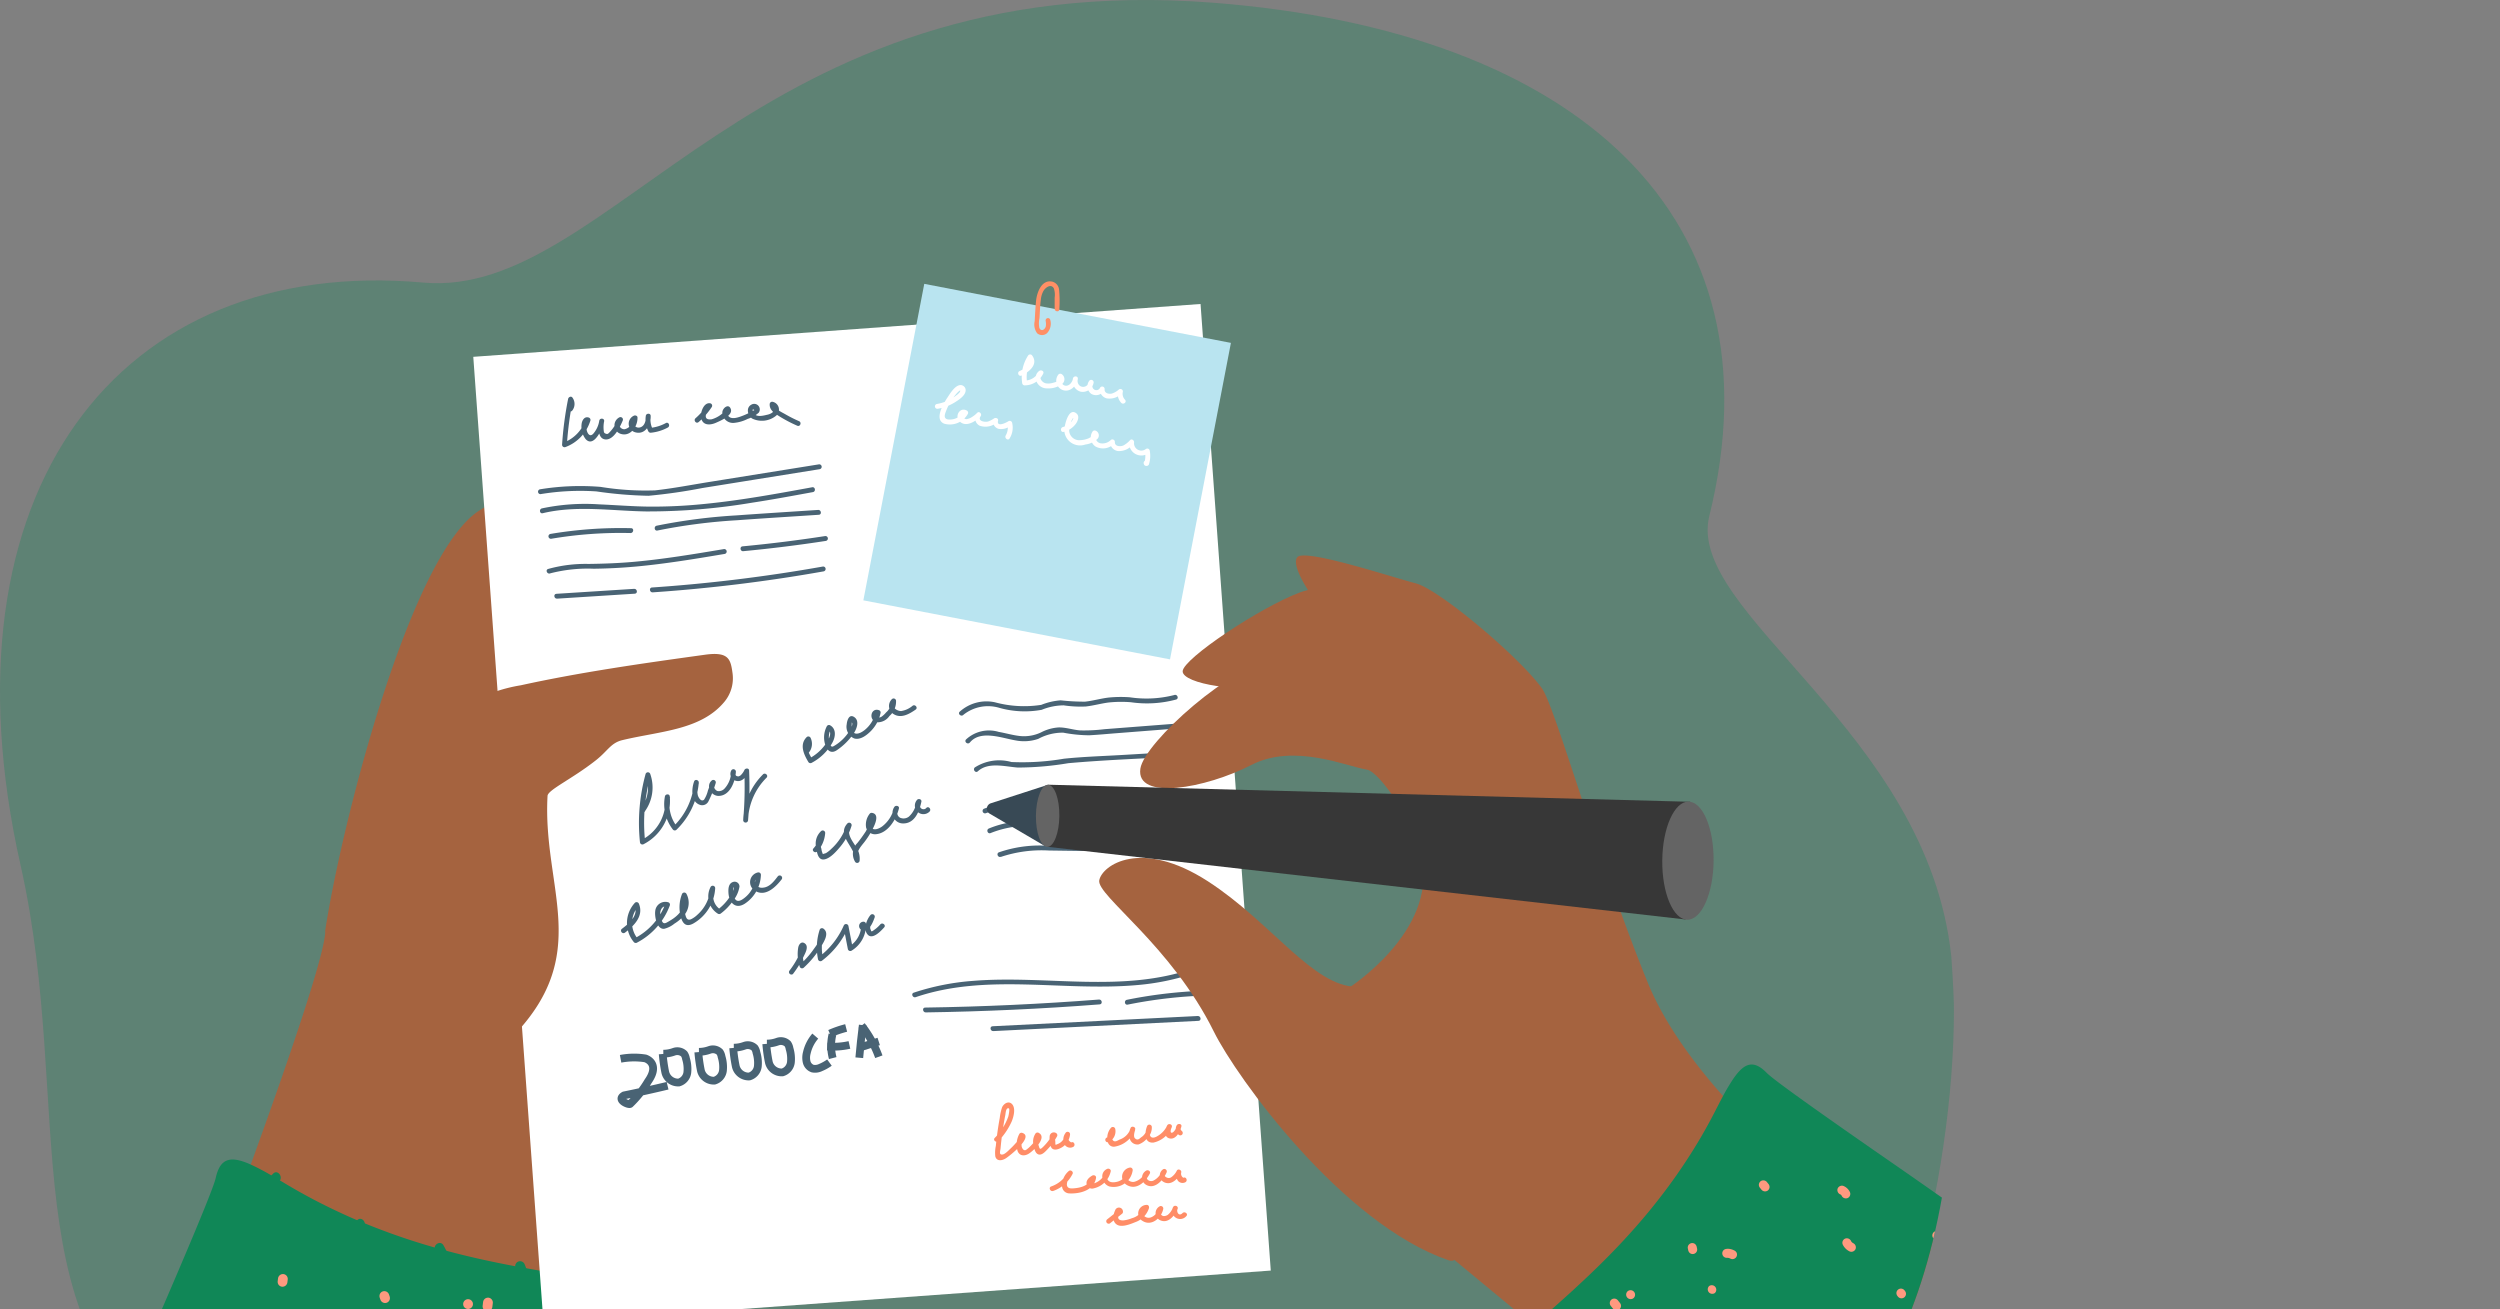
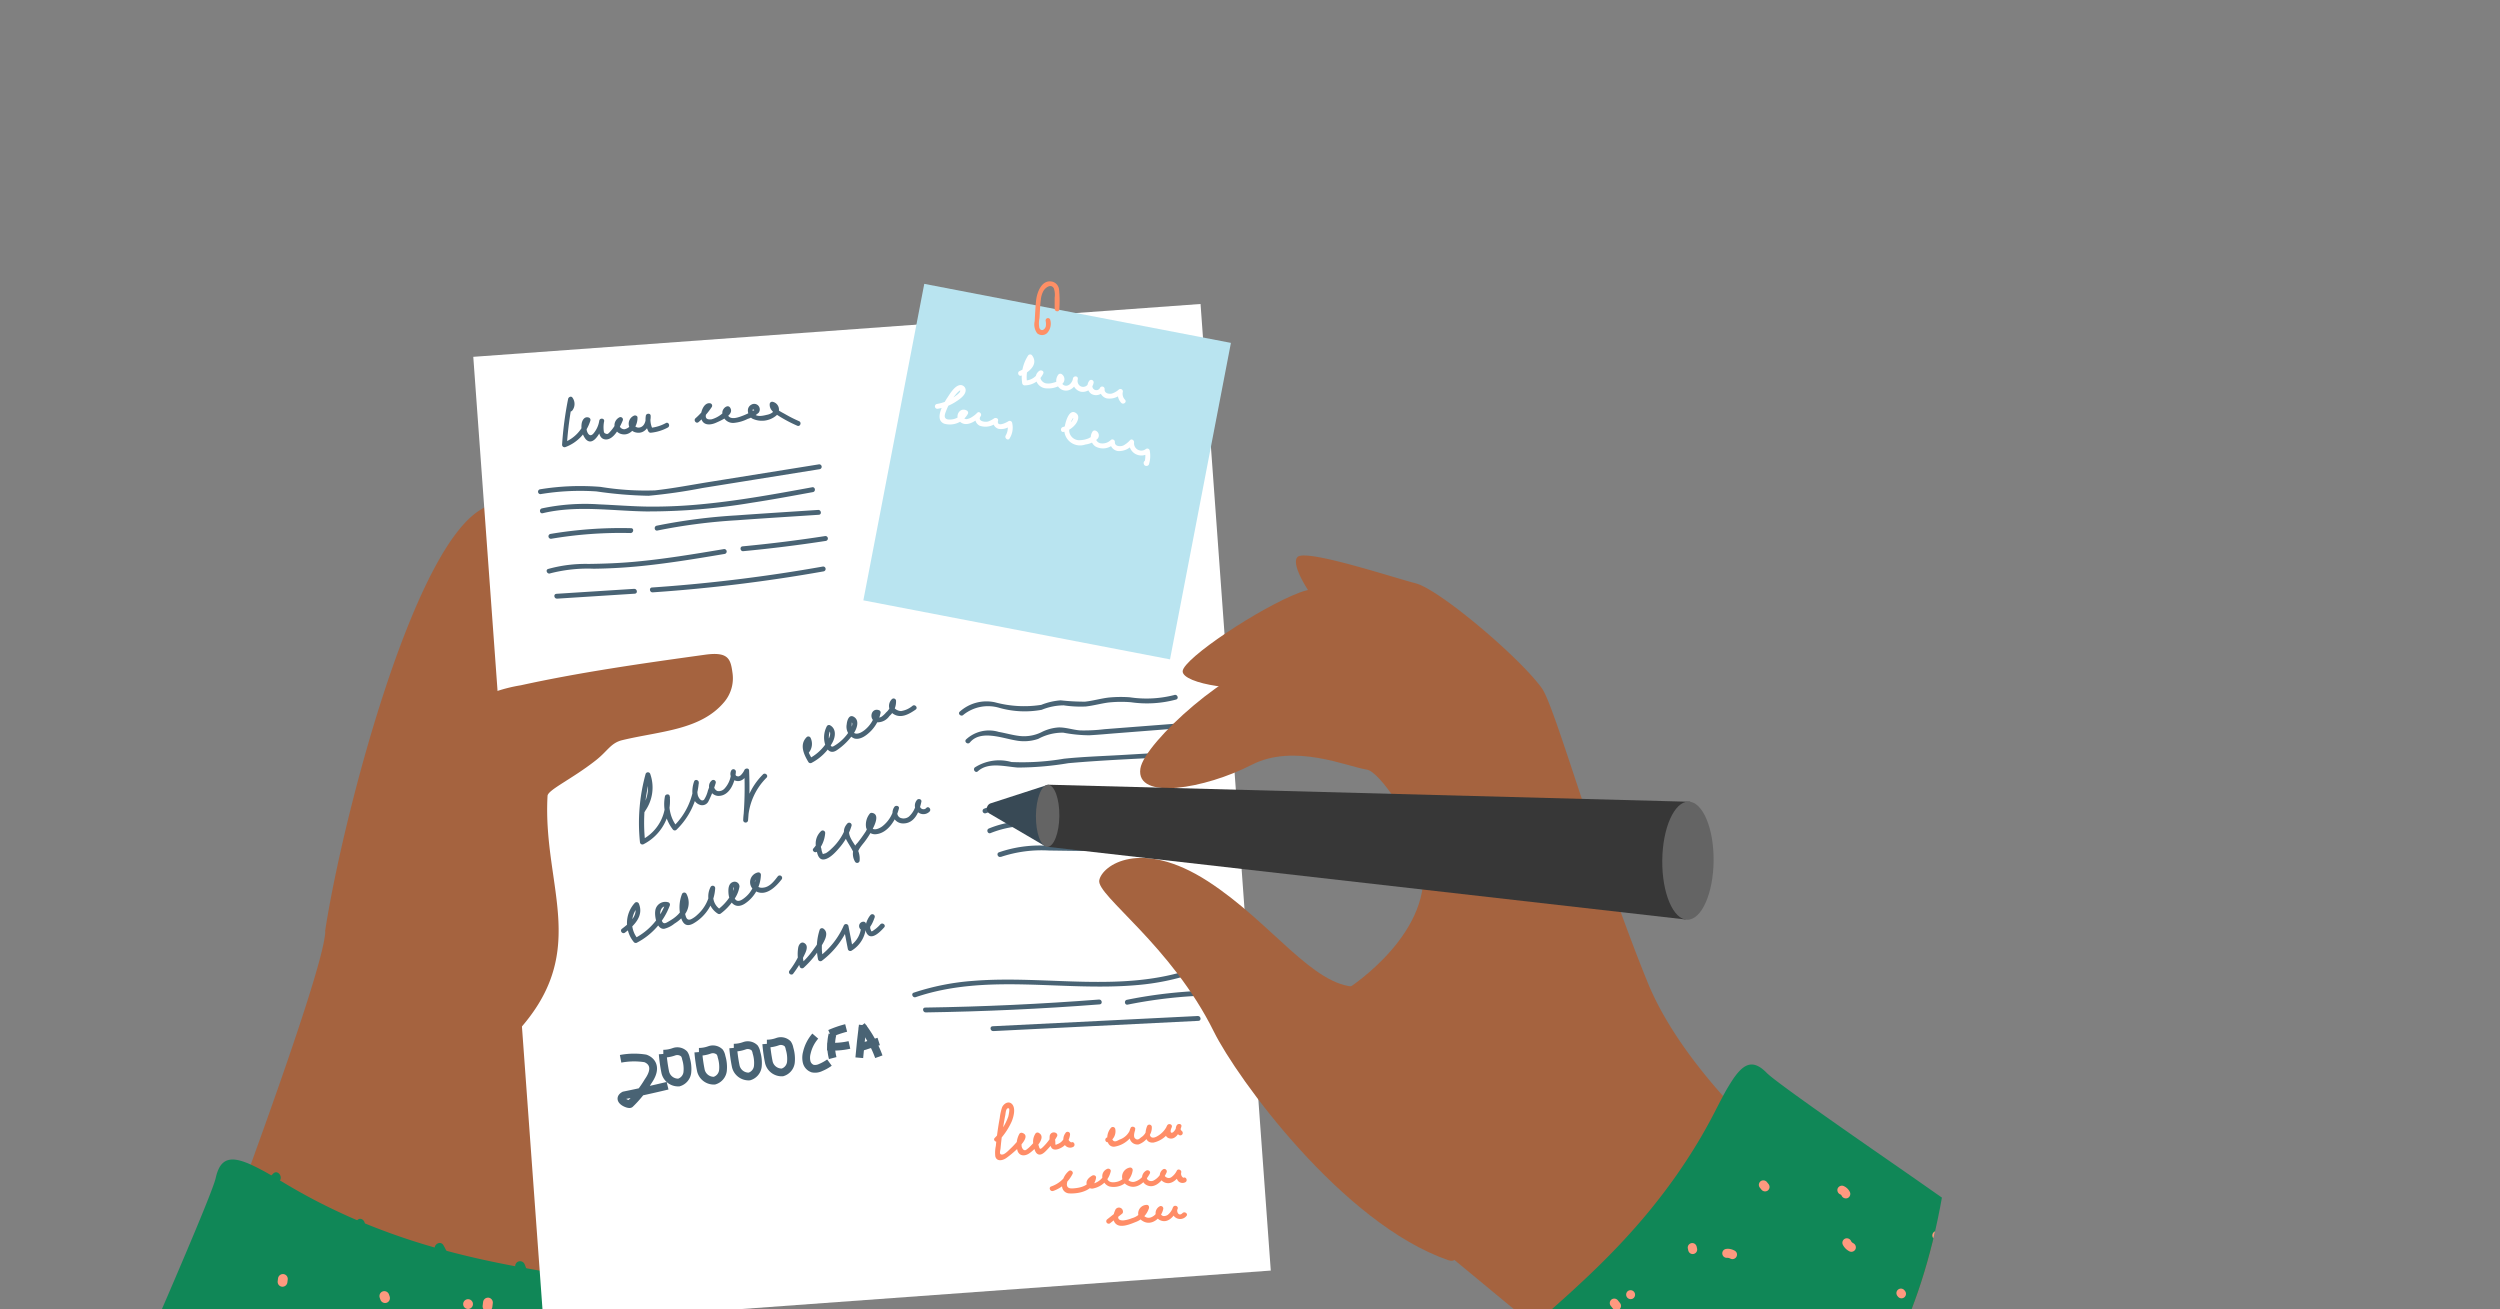
<svg xmlns="http://www.w3.org/2000/svg" width="161.074" height="84.34" viewBox="0 0 161.074 84.34">
  <rect x="0" y="0" width="161.074" height="84.34" fill="#808080" stroke="none" />
  <defs>
    <clipPath id="clip-path">
      <path id="Path_8801" data-name="Path 8801" d="M-1573.212,394.659c.037,36.985,11.1,37.665,11.1,37.665l16.441.144h88.189s10.49-7.186,8.666-31.92c-1.529-14.525-17.134-22.135-15.592-28.379,4.774-19.323-8.507-31.241-31.956-33.075-29.673-2.321-38.782,19.116-50.9,18.031C-1566.9,355.367-1578.634,370.6-1573.212,394.659Z" transform="translate(1574.537 -338.919)" fill="none" />
    </clipPath>
  </defs>
  <g id="Group_17330" data-name="Group 17330" transform="translate(0 -1)">
    <g id="Group_15232" data-name="Group 15232" transform="translate(0 1)">
      <g id="Group_15231" data-name="Group 15231" clip-path="url(#clip-path)">
-         <path id="Path_8689" data-name="Path 8689" d="M-1573.212,394.659c3.556,15.781-1.013,30.148,11.1,37.665,3.945,2.448,9.658,4.169,18,4.976q2.646.257,5.652.388c3,.13,6.277.165,9.864.1,3.416-.063,7.111-.218,11.109-.469,7.435-.468,14.637-1.165,21.405-2.165,3.458-.511,32.382,4.2,39.583-3.759,5.818-5.168,8.582-22.332,7.687-30.845-1.529-14.525-17.134-22.135-15.592-28.379,4.774-19.323-8.507-31.241-31.956-33.075-29.673-2.321-38.782,19.116-50.9,18.031C-1566.9,355.367-1578.634,370.6-1573.212,394.659Z" transform="translate(1574.537 -338.919)" fill="rgba(16,135,87,0.3)" />
        <g id="Group_15162" data-name="Group 15162" transform="translate(4.615 18.138)">
          <g id="Group_15093" data-name="Group 15093" transform="translate(0 1.447)">
            <g id="Group_15035" data-name="Group 15035" transform="translate(5.174 10.165)">
              <g id="Group_15029" data-name="Group 15029" transform="translate(11.152)">
                <path id="Path_8690" data-name="Path 8690" d="M-1445.559,511.2a42.447,42.447,0,0,1,4.7-2.553c4.2-1.853,4.228,1.39,8.428-.462l-3.179,7.437a8.392,8.392,0,0,1-3.451,3.854,23.065,23.065,0,0,1-4.694,2.022c-3.757,1.3-7.977,15.535-11.734,16.832C-1454.438,531.392-1450,514.062-1445.559,511.2Z" transform="translate(1455.489 -508.05)" fill="#a5633f" />
              </g>
              <g id="Group_15032" data-name="Group 15032" transform="translate(0 7.692)">
                <g id="Group_15031" data-name="Group 15031">
                  <g id="Group_15030" data-name="Group 15030">
                    <path id="Path_8691" data-name="Path 8691" d="M-1481.786,559.249h0l-2.321-1.077h0l-.436-.2h0l-2.084-.968h0l-4.072-1.89h0l-6.4-2.967-.784-.364-4.056,10.736.232.473.015.031h0l.052.107.067.137h0l.531,1.092h0l.726,1.489h0l-.178.044h0l-3.542,4.149v0h0v0h0c-.268.315-.537.63-.8.938v0l-1.727,2.023h0l-.838.981-.318.373h0c-.04,1.5-2.3,8.115-4.792,14.99-1.956,5.392-4.057,10.945-5.348,14.321,0,0,0,.006,0,.01-.343.9-.628,1.637-.838,2.18h0c-.064.164-.12.309-.17.435l.306,0h0c.418.007,1.129.021,1.836.034h0l.616.012.638.011c.171,0,.327,0,.458,0,.175,0,.307,0,.384,0,.188,0,.376-.01.565-.017q1.253-.041,2.566-.126h0c.211-.013.423-.027.637-.043h0q1.538-.11,3.155-.281.265-.027.534-.058,1.284-.142,2.615-.325l.479-.068q1.279-.182,2.6-.4l.126-.021h0l.074-.013c.1-.016.2-.032.3-.05l.246-.04h0q1.076-.177,2.183-.342l.47-.07q.753-.11,1.521-.215l.5-.069h0l.594-.08h0l.623-.082h0q.779-.1,1.568-.2l.47-.056.273-.033.626-.073h0l.48-.056c.05-1.407.127-2.826.222-4.226h0c.059-.9.126-1.787.2-2.664.354-4.25.831-8.159,1.2-10.881,0,0,0,0,0,0,.033-.24.064-.471.095-.69v0c.017-.12.033-.235.048-.348h0c.017-.114.032-.224.048-.331.145-1.018.259-1.764.321-2.162.013-.082.024-.149.032-.2h0c.014-.083.02-.127.02-.127l.012-.005.35-.148h0c.107-.045.215-.093.326-.142h0a9.9,9.9,0,0,0,2.367-1.414h0c1.5-1.244,2.821-3.305,3.1-7.1.005-.078.012-.154.019-.231h0c.016-.195.035-.389.056-.582v0c.018-.173.039-.346.062-.516l0-.023s0,0,0,0,0,0,0,0c.009-.076.02-.15.031-.225l0-.018c0-.021,0-.041.008-.061h0c0-.014,0-.028.006-.042h0a28.986,28.986,0,0,1,1.912-6.84h0q.129-.311.256-.6h0l.008-.018.066-.149v0a24.964,24.964,0,0,1,1.736-3.3Z" transform="translate(1518.886 -551.778)" fill="#a5633f" />
                  </g>
                </g>
              </g>
              <g id="Group_15034" data-name="Group 15034" transform="translate(27.934 36.178)">
                <g id="Group_15033" data-name="Group 15033">
                  <path id="Path_8692" data-name="Path 8692" d="M-1355.331,713.947a10.053,10.053,0,0,1-4.629,2.041c-.149.025-.161-.211-.013-.235a9.817,9.817,0,0,0,4.512-2c.119-.094.248.1.13.2Z" transform="translate(1360.079 -713.725)" fill="#e79780" />
                </g>
              </g>
            </g>
            <g id="Group_15089" data-name="Group 15089" transform="translate(0 55.11)">
              <g id="Group_15036" data-name="Group 15036">
                <path id="Path_8693" data-name="Path 8693" d="M-1513.925,773.846h0a5.369,5.369,0,0,0,0-1.868c-.126-.289-.589-.5-1.328-.685q-.182-.046-.385-.091l-.056-.013c-.2-.043-.408-.085-.635-.129-.533-.1-1.14-.206-1.816-.325h0c-.281-.049-.571-.1-.875-.156h0l-.554-.1-.152-.028h0l-.26-.049c-1.184-.228-2.5-.506-3.908-.878l-.232-.061-.249-.067c-.176-.048-.352-.1-.531-.149-.859-.245-1.748-.526-2.659-.851-.142-.051-.284-.1-.427-.155q-.7-.257-1.413-.549-.244-.1-.49-.2h0q-1.278-.545-2.587-1.218c-.134-.069-.267-.139-.4-.211q-.855-.454-1.715-.971l-.123-.074-.153-.092h0l-.032-.019c-.179-.106-.348-.207-.513-.3h0a14.838,14.838,0,0,0-1.344-.708c-1.29-.577-1.968-.436-2.257.868-.156.714-1.988,5.042-4.212,10.174-.82,1.887-2.911,6.8-5.065,11.863l31.725,3.8c.3-1.763.592-3.511.859-5.1.5-2.955.9-5.348,1.042-6.23.012-.074.024-.147.035-.219.257-1.653.468-3.087.609-4.231C-1513.991,774.464-1513.954,774.14-1513.925,773.846Z" transform="translate(1548.302 -763.563)" fill="#108757" />
              </g>
              <g id="Group_15038" data-name="Group 15038" transform="translate(4.539 0.832)">
                <g id="Group_15037" data-name="Group 15037">
                  <path id="Path_8694" data-name="Path 8694" d="M-1514.048,768.377c-2.26,2.3-1.729,5.688-2.244,8.6a6.966,6.966,0,0,1-.819,2.36c-.394.663-.905,1.246-1.346,1.878a6.425,6.425,0,0,0-.981,2.1c-.214.833-.3,1.691-.465,2.534a8.9,8.9,0,0,1-2.493,4.6c-.287.281.1.779.389.5a9.559,9.559,0,0,0,2.435-3.882c.5-1.557.414-3.3,1.18-4.77a16.656,16.656,0,0,1,1.366-1.954,7.254,7.254,0,0,0,1.064-2.066,22.732,22.732,0,0,0,.635-4.8,7.351,7.351,0,0,1,1.668-4.6c.281-.285-.105-.784-.389-.5Z" transform="translate(1522.496 -768.29)" fill="#108757" />
                </g>
              </g>
              <g id="Group_15040" data-name="Group 15040" transform="translate(9.095 3.829)">
                <g id="Group_15039" data-name="Group 15039">
                  <path id="Path_8695" data-name="Path 8695" d="M-1486.891,785.912A7.758,7.758,0,0,0-1488.4,788a9.926,9.926,0,0,0-.778,2.537,8.033,8.033,0,0,1-.684,2.222,15.185,15.185,0,0,1-1.178,1.782,7.32,7.32,0,0,0-1.072,1.9,10.6,10.6,0,0,0-.4,2.214l-.013.11a8.042,8.042,0,0,1-.5,2.225,6.332,6.332,0,0,1-1.108,1.641c-.792.9-1.844,1.821-1.838,3.118a.283.283,0,0,1-.035.145l-.555-.067a.327.327,0,0,1-.036-.153c-.006-1.5,1.216-2.543,2.11-3.6a5.016,5.016,0,0,0,1.062-1.841,9.027,9.027,0,0,0,.279-1.539c.034-.281.062-.562.1-.841a7.138,7.138,0,0,1,.592-2.236,13.059,13.059,0,0,1,1.215-1.876,7.617,7.617,0,0,0,1.113-1.956c.273-.8.358-1.646.569-2.461a8.5,8.5,0,0,1,2.271-3.9h0l0-.005c.2-.2.451-.016.486.21A.324.324,0,0,1-1486.891,785.912Z" transform="translate(1496.596 -785.33)" fill="#108757" />
                </g>
              </g>
              <g id="Group_15042" data-name="Group 15042" transform="translate(19.502 5.391)">
                <g id="Group_15041" data-name="Group 15041">
                  <path id="Path_8696" data-name="Path 8696" d="M-1433.485,794.727a4.118,4.118,0,0,1,.188,3.565,14.214,14.214,0,0,0-1.048,4.259c0,1.337.352,2.806-.238,4.068a10.99,10.99,0,0,0-.931,1.778,17.257,17.257,0,0,1-.338,2.057c-.466,1.172-1.692,1.975-1.573,3.355.035.4.658.309.623-.094a2.372,2.372,0,0,1,.6-1.533,7.346,7.346,0,0,0,.932-1.489,11.818,11.818,0,0,0,.334-2.03,9.763,9.763,0,0,1,.958-1.855c.59-1.32.268-2.794.257-4.183a15.257,15.257,0,0,1,1.073-4.323,4.616,4.616,0,0,0-.344-3.966c-.233-.333-.727.058-.5.389Z" transform="translate(1437.434 -794.211)" fill="#108757" />
                </g>
              </g>
              <g id="Group_15044" data-name="Group 15044" transform="translate(26.059 6.573)">
                <g id="Group_15043" data-name="Group 15043">
                  <path id="Path_8697" data-name="Path 8697" d="M-1397.611,801.365c.51,1.149-.128,2.406-.429,3.525a5.1,5.1,0,0,0-.2,1.838,11.061,11.061,0,0,0,.406,1.775,4.377,4.377,0,0,1,.2,1.879,7.09,7.09,0,0,1-.781,1.824,8.639,8.639,0,0,0-.672,3.627c-.042,1.336-.056,2.787-.99,3.844l.543.31.8-1.539c.188-.36-.4-.6-.583-.239l-.8,1.539c-.175.335.321.561.543.31,1.772-2,.62-4.914,1.561-7.214.269-.658.684-1.253.894-1.936a3.81,3.81,0,0,0,.05-1.912c-.129-.629-.347-1.236-.473-1.866a4.246,4.246,0,0,1,.058-1.888c.331-1.348,1.065-2.747.453-4.128a.315.315,0,0,0-.578.251Z" transform="translate(1400.155 -800.932)" fill="#108757" />
                </g>
              </g>
              <g id="Group_15046" data-name="Group 15046" transform="translate(29.72 7.259)">
                <g id="Group_15045" data-name="Group 15045">
                  <path id="Path_8698" data-name="Path 8698" d="M-1377.045,805.348A1.584,1.584,0,0,1-1377,806.8c-.177.536-.43,1.045-.578,1.591a8.758,8.758,0,0,0-.026,3.473,9.758,9.758,0,0,1,.091,3.49,9.815,9.815,0,0,1-.738,1.781,5.23,5.23,0,0,0-.457,1.75c-.1,1.291.227,2.812-.572,3.938-.235.331.267.712.5.381a5.956,5.956,0,0,0,.668-3.559,5.443,5.443,0,0,1,.287-1.9c.245-.642.615-1.231.821-1.889a8.438,8.438,0,0,0,.077-3.67,8.807,8.807,0,0,1-.028-3.7c.338-1.121,1.2-2.4.4-3.519-.235-.332-.73.059-.5.39Z" transform="translate(1379.343 -804.833)" fill="#108757" />
                </g>
              </g>
              <g id="Group_15048" data-name="Group 15048" transform="translate(17.699 10.108)">
                <g id="Group_15047" data-name="Group 15047">
                  <path id="Path_8699" data-name="Path 8699" d="M-1447.277,821.1a1.008,1.008,0,0,0-.339.347.344.344,0,0,0-.061.237.322.322,0,0,0,.122.2.318.318,0,0,0,.441-.061.9.9,0,0,1,.05-.077l.031-.04c.007-.008.049-.052.013-.017s0,0,.009-.007l.039-.033a.856.856,0,0,1,.084-.058.316.316,0,0,0,.118-.21.32.32,0,0,0-.065-.232.316.316,0,0,0-.21-.118.366.366,0,0,0-.232.065Z" transform="translate(1447.68 -821.029)" fill="#ff997f" />
                </g>
              </g>
              <g id="Group_15050" data-name="Group 15050" transform="translate(19.03 15.013)">
                <g id="Group_15049" data-name="Group 15049">
                  <path id="Path_8700" data-name="Path 8700" d="M-1440.005,849.1l-.086.18a.321.321,0,0,0,0,.245.323.323,0,0,0,.17.166.322.322,0,0,0,.411-.173l.086-.18a.32.32,0,0,0,0-.245.321.321,0,0,0-.17-.166.323.323,0,0,0-.411.172Z" transform="translate(1440.115 -848.911)" fill="#ff997f" />
                </g>
              </g>
              <g id="Group_15052" data-name="Group 15052" transform="translate(13.273 7.393)">
                <g id="Group_15051" data-name="Group 15051">
                  <path id="Path_8701" data-name="Path 8701" d="M-1472.819,805.867l-.022.188a.324.324,0,0,0,.065.232.321.321,0,0,0,.21.118.321.321,0,0,0,.35-.275l.023-.188a.326.326,0,0,0-.065-.232.32.32,0,0,0-.21-.118.321.321,0,0,0-.35.275Z" transform="translate(1472.844 -805.591)" fill="#ff997f" />
                </g>
              </g>
              <g id="Group_15054" data-name="Group 15054" transform="translate(8.742 10.602)">
                <g id="Group_15053" data-name="Group 15053">
                  <path id="Path_8702" data-name="Path 8702" d="M-1498.442,823.96a.861.861,0,0,0-.159.609.318.318,0,0,0,.359.265.322.322,0,0,0,.265-.359c-.008-.071-.011.052,0-.014,0-.01.02-.1.006-.056s.016-.032.018-.041.006-.015-.012.017c.009-.014.018-.028.028-.041a.32.32,0,0,0-.061-.441.32.32,0,0,0-.442.061Z" transform="translate(1498.606 -823.838)" fill="#ff997f" />
                </g>
              </g>
              <g id="Group_15056" data-name="Group 15056" transform="translate(10.381 13.91)">
                <g id="Group_15055" data-name="Group 15055">
                  <path id="Path_8703" data-name="Path 8703" d="M-1489.186,843c.009.09.01-.053,0,.037a.753.753,0,0,1-.012.09c.011-.054-.009.02-.014.034s-.047.085-.017.036a.322.322,0,0,0,.061.442.319.319,0,0,0,.441-.061,1.027,1.027,0,0,0,.162-.673.318.318,0,0,0-.359-.265.322.322,0,0,0-.265.359Z" transform="translate(1489.287 -842.64)" fill="#ff997f" />
                </g>
              </g>
              <g id="Group_15058" data-name="Group 15058" transform="translate(4.809 16.794)">
                <g id="Group_15057" data-name="Group 15057">
                  <path id="Path_8704" data-name="Path 8704" d="M-1520.9,859.312l-.06.5a.319.319,0,0,0,.275.35.32.32,0,0,0,.35-.275l.06-.5a.319.319,0,0,0-.275-.35.321.321,0,0,0-.35.275Z" transform="translate(1520.965 -859.036)" fill="#ff997f" />
                </g>
              </g>
              <g id="Group_15060" data-name="Group 15060" transform="translate(9.117 18.891)">
                <g id="Group_15059" data-name="Group 15059">
                  <path id="Path_8705" data-name="Path 8705" d="M-1496.463,871.233l-.007.063a.326.326,0,0,0,.065.232.32.32,0,0,0,.21.118.319.319,0,0,0,.232-.065.329.329,0,0,0,.118-.21l.007-.063a.326.326,0,0,0-.065-.232.322.322,0,0,0-.21-.118.319.319,0,0,0-.232.065.329.329,0,0,0-.118.21Z" transform="translate(1496.472 -870.956)" fill="#ff997f" />
                </g>
              </g>
              <g id="Group_15062" data-name="Group 15062" transform="translate(14.459 20.928)">
                <g id="Group_15061" data-name="Group 15061">
                  <path id="Path_8706" data-name="Path 8706" d="M-1466.092,882.813l-.008.063a.326.326,0,0,0,.065.232.32.32,0,0,0,.21.118.319.319,0,0,0,.232-.065.327.327,0,0,0,.118-.21l.008-.063a.325.325,0,0,0-.065-.232.319.319,0,0,0-.21-.118.319.319,0,0,0-.232.065.328.328,0,0,0-.118.21Z" transform="translate(1466.101 -882.536)" fill="#ff997f" />
                </g>
              </g>
              <g id="Group_15064" data-name="Group 15064" transform="translate(14.822 17.352)">
                <g id="Group_15063" data-name="Group 15063">
                  <path id="Path_8707" data-name="Path 8707" d="M-1464.036,862.571l.034.258a.319.319,0,0,0,.359.265.321.321,0,0,0,.265-.359l-.034-.258a.318.318,0,0,0-.359-.265.321.321,0,0,0-.265.359Z" transform="translate(1464.039 -862.207)" fill="#ff997f" />
                </g>
              </g>
              <g id="Group_15066" data-name="Group 15066" transform="translate(17.64 18.827)">
                <g id="Group_15065" data-name="Group 15065">
                  <path id="Path_8708" data-name="Path 8708" d="M-1447.992,871.037a.285.285,0,0,1,.024.057q-.018-.068-.008-.018a.286.286,0,0,1,0,.031c0,.025,0,.014,0-.033a.24.24,0,0,1,0,.031c-.011.081.02-.052,0,.008a.32.32,0,0,0,.172.411.32.32,0,0,0,.411-.172.714.714,0,0,0-.02-.566.32.32,0,0,0-.414-.164.32.32,0,0,0-.164.415Z" transform="translate(1448.02 -870.594)" fill="#ff997f" />
                </g>
              </g>
              <g id="Group_15068" data-name="Group 15068" transform="translate(25.683 16.937)">
                <g id="Group_15067" data-name="Group 15067">
                  <path id="Path_8709" data-name="Path 8709" d="M-1402.025,860.477a.315.315,0,0,0,.075-.626.315.315,0,0,0-.075.626Z" transform="translate(1402.292 -859.849)" fill="#ff997f" />
                </g>
              </g>
              <g id="Group_15070" data-name="Group 15070" transform="translate(24.437 20.86)">
                <g id="Group_15069" data-name="Group 15069">
                  <path id="Path_8710" data-name="Path 8710" d="M-1409.306,882.43l-.068.563a.32.32,0,0,0,.276.35.32.32,0,0,0,.35-.275q.034-.282.067-.563a.32.32,0,0,0-.275-.35.319.319,0,0,0-.35.275Z" transform="translate(1409.376 -882.153)" fill="#ff997f" />
                </g>
              </g>
              <g id="Group_15072" data-name="Group 15072" transform="translate(25.535 13.814)">
                <g id="Group_15071" data-name="Group 15071">
                  <path id="Path_8711" data-name="Path 8711" d="M-1403.112,842.535l.049.132a.32.32,0,0,0,.17.166.321.321,0,0,0,.245,0,.318.318,0,0,0,.166-.17.345.345,0,0,0,0-.245l-.048-.132a.32.32,0,0,0-.17-.166.321.321,0,0,0-.245,0,.319.319,0,0,0-.166.17.346.346,0,0,0,0,.245Z" transform="translate(1403.136 -842.094)" fill="#ff997f" />
                </g>
              </g>
              <g id="Group_15074" data-name="Group 15074" transform="translate(25.237 9.011)">
                <g id="Group_15073" data-name="Group 15073">
                  <path id="Path_8712" data-name="Path 8712" d="M-1404.564,815.422a.315.315,0,0,0,.075-.626.315.315,0,0,0-.075.626Z" transform="translate(1404.832 -814.793)" fill="#ff997f" />
                </g>
              </g>
              <g id="Group_15076" data-name="Group 15076" transform="translate(26.478 8.913)">
                <g id="Group_15075" data-name="Group 15075">
                  <path id="Path_8713" data-name="Path 8713" d="M-1397.741,814.509l-.03.25a.319.319,0,0,0,.276.35.32.32,0,0,0,.35-.275l.03-.25a.319.319,0,0,0-.276-.35.321.321,0,0,0-.35.276Z" transform="translate(1397.774 -814.233)" fill="#ff997f" />
                </g>
              </g>
              <g id="Group_15078" data-name="Group 15078" transform="translate(24.661 11.101)">
                <g id="Group_15077" data-name="Group 15077">
                  <path id="Path_8714" data-name="Path 8714" d="M-1408.1,827.036q.012.16.025.321a.317.317,0,0,0,.359.265.323.323,0,0,0,.265-.359q-.013-.16-.025-.32a.317.317,0,0,0-.359-.265.323.323,0,0,0-.265.359Z" transform="translate(1408.106 -826.673)" fill="#ff997f" />
                </g>
              </g>
              <g id="Group_15080" data-name="Group 15080" transform="translate(20.215 11.711)">
                <g id="Group_15079" data-name="Group 15079">
                  <path id="Path_8715" data-name="Path 8715" d="M-1433.11,830.767a.315.315,0,0,0,.075-.626.315.315,0,0,0-.075.626Z" transform="translate(1433.377 -830.139)" fill="#ff997f" />
                </g>
              </g>
              <g id="Group_15082" data-name="Group 15082" transform="translate(19.832 8.493)">
                <g id="Group_15081" data-name="Group 15081">
                  <path id="Path_8716" data-name="Path 8716" d="M-1435.535,812.283l.048.133a.32.32,0,0,0,.17.166.322.322,0,0,0,.245,0,.319.319,0,0,0,.166-.17.347.347,0,0,0,0-.245l-.047-.133a.319.319,0,0,0-.17-.166.322.322,0,0,0-.245,0,.318.318,0,0,0-.166.17.348.348,0,0,0,0,.245Z" transform="translate(1435.559 -811.843)" fill="#ff997f" />
                </g>
              </g>
              <g id="Group_15084" data-name="Group 15084" transform="translate(29.7 12.915)">
                <g id="Group_15083" data-name="Group 15083">
                  <path id="Path_8717" data-name="Path 8717" d="M-1379.453,837.347l.038.2a.333.333,0,0,0,.121.2.321.321,0,0,0,.237.06.318.318,0,0,0,.2-.121.317.317,0,0,0,.06-.237l-.038-.2a.334.334,0,0,0-.121-.2.323.323,0,0,0-.237-.061.319.319,0,0,0-.2.122.318.318,0,0,0-.06.237Z" transform="translate(1379.458 -836.984)" fill="#ff997f" />
                </g>
              </g>
              <g id="Group_15086" data-name="Group 15086" transform="translate(29.706 16.535)">
                <g id="Group_15085" data-name="Group 15085">
                  <path id="Path_8718" data-name="Path 8718" d="M-1379.406,857.839l-.015.125a.325.325,0,0,0,.065.232.321.321,0,0,0,.21.118.319.319,0,0,0,.232-.065.327.327,0,0,0,.118-.21l.015-.125a.325.325,0,0,0-.065-.232.32.32,0,0,0-.21-.118.319.319,0,0,0-.232.065.327.327,0,0,0-.118.21Z" transform="translate(1379.423 -857.562)" fill="#ff997f" />
                </g>
              </g>
              <g id="Group_15088" data-name="Group 15088" transform="translate(29.023 20.643)">
                <g id="Group_15087" data-name="Group 15087">
                  <path id="Path_8719" data-name="Path 8719" d="M-1383.288,881.193l-.015.125a.326.326,0,0,0,.065.232.322.322,0,0,0,.21.118.321.321,0,0,0,.233-.065.328.328,0,0,0,.118-.21l.015-.125a.325.325,0,0,0-.065-.232.32.32,0,0,0-.21-.118.32.32,0,0,0-.232.065.328.328,0,0,0-.118.21Z" transform="translate(1383.305 -880.916)" fill="#ff997f" />
                </g>
              </g>
            </g>
            <g id="Group_15090" data-name="Group 15090" transform="translate(25.878 0)">
              <rect id="Rectangle_148564" data-name="Rectangle 148564" width="46.981" height="62.441" transform="translate(0 3.405) rotate(-4.156)" fill="#fff" />
            </g>
            <g id="Group_15092" data-name="Group 15092" transform="translate(16.922 22.551)">
              <g id="Group_15091" data-name="Group 15091">
                <path id="Path_8720" data-name="Path 8720" d="M-1448.916,588.13a39.183,39.183,0,0,1,3.629-4.747,9.465,9.465,0,0,1,1.988-1.8,10.066,10.066,0,0,1,3.222-1.106c3.785-.832,7.752-1.4,11.863-1.968,1.535-.213,1.654.289,1.777,1.212a2.376,2.376,0,0,1-.517,1.809c-1.515,1.841-4.134,1.894-6.576,2.479-.758.181-.94.691-1.714,1.3-1.534,1.209-3.093,1.905-3.115,2.294-.338,6.021,3.012,10.25-2.422,15.688-1.334,1.334-3.19-5.749-4.98-5.852l-6.2,1.825c-.613-1.13.968-6.312,1.311-7.591A12.622,12.622,0,0,1-1448.916,588.13Z" transform="translate(1452.1 -578.461)" fill="#a5633f" />
              </g>
            </g>
          </g>
          <g id="Group_15094" data-name="Group 15094" transform="translate(51.018 0.151)">
            <rect id="Rectangle_148565" data-name="Rectangle 148565" width="20.12" height="20.765" transform="matrix(0.982, 0.189, -0.189, 0.982, 3.917, 0)" fill="#b9e4f0" />
          </g>
          <g id="Group_15096" data-name="Group 15096" transform="translate(62.034)">
            <g id="Group_15095" data-name="Group 15095">
              <path id="Path_8721" data-name="Path 8721" d="M-1194.914,444.576a1.013,1.013,0,0,1,.009.348c-.048.2-.294.37-.416.1a1.551,1.551,0,0,1,.009-.629c.026-.4.036-.8.088-1.2a1.422,1.422,0,0,1,.171-.56c.119-.2.474-.482.664-.163a1.288,1.288,0,0,1,.054.6q0,.36,0,.72c0,.19.3.228.3.036a7.5,7.5,0,0,0-.016-1.271.59.59,0,0,0-.416-.508c-.7-.176-1.008.682-1.063,1.209-.047.443-.065.891-.092,1.335a.95.95,0,0,0,.158.775.481.481,0,0,0,.639-.007.891.891,0,0,0,.21-.84.15.15,0,0,0-.3.045Z" transform="translate(1195.637 -442.035)" fill="#ff8f65" />
            </g>
          </g>
          <g id="Group_15098" data-name="Group 15098" transform="translate(31.601 7.422)">
            <g id="Group_15097" data-name="Group 15097">
              <path id="Path_8722" data-name="Path 8722" d="M-1367.988,485.109a.693.693,0,0,0,.006-.821c-.082-.124-.256-.043-.281.079a22.61,22.61,0,0,0-.389,2.94.159.159,0,0,0,.219.163,2.647,2.647,0,0,0,1.6-1.689.161.161,0,0,0-.086-.206c-.284-.108-.45.168-.477.421a1.3,1.3,0,0,0,.268.969c.549.593,1.122-.779,1.186-1.155.034-.2-.277-.236-.313-.037-.065.362-.132,1.194.426,1.208.532.013.924-.83,1.09-1.23a.16.16,0,0,0-.209-.2.576.576,0,0,0,.04,1.058c.655.24,1.136-.477,1.115-1.044,0-.109-.133-.151-.219-.121a.57.57,0,0,0,.057,1.071c.67.2,1.037-.5,1.01-1.061-.009-.182-.288-.165-.312,0a1.655,1.655,0,0,0,.161,1,.164.164,0,0,0,.168.093,2.892,2.892,0,0,0,1.087-.333c.177-.1.053-.386-.126-.289a2.665,2.665,0,0,1-1.008.311l.168.093a1.356,1.356,0,0,1-.137-.834l-.312,0c.014.284-.083.665-.417.719-.305.05-.564-.363-.212-.488l-.219-.121a.667.667,0,0,1-.521.717c-.274.028-.518-.373-.2-.488l-.208-.2a2.672,2.672,0,0,1-.541.866c-.1.1-.135.162-.269.107-.118-.049-.113-.093-.128-.212a1.9,1.9,0,0,1,.027-.581l-.313-.037a1.649,1.649,0,0,1-.375.821c-.213.246-.374.028-.429-.2-.014-.058-.039-.548.02-.525l-.086-.206a2.351,2.351,0,0,1-1.437,1.519l.219.163a22.619,22.619,0,0,1,.389-2.94l-.28.079a.372.372,0,0,1-.01.436c-.116.166.135.357.251.19Z" transform="translate(1368.651 -484.227)" fill="#496374" />
            </g>
          </g>
          <g id="Group_15100" data-name="Group 15100" transform="translate(40.151 7.743)">
            <g id="Group_15099" data-name="Group 15099">
              <path id="Path_8723" data-name="Path 8723" d="M-1319.8,487.368a4.785,4.785,0,0,0,.842-.962.159.159,0,0,0-.066-.241c-.425-.115-.668.555-.62.892.077.535.562.531.96.355.277-.122,1.087-.462.964-.867s-.528-.1-.551.184a.685.685,0,0,0,.762.689,2.461,2.461,0,0,0,.875-.257,1.892,1.892,0,0,0,.708-.4.358.358,0,0,0-.461-.524c-.376.194-.264.69.03.9a1.447,1.447,0,0,0,1.563-.191.513.513,0,0,0-.25-.888.16.16,0,0,0-.175.138c-.027.344.225.544.49.717a8.911,8.911,0,0,0,1.286.69c.186.082.3-.21.119-.292a8.654,8.654,0,0,1-.913-.462c-.2-.115-.691-.331-.669-.615l-.175.138c.24.019.126.3.027.386a.881.881,0,0,1-.344.141c-.226.055-.564.138-.769-.012l-.092-.085q-.14-.352.05-.207c-.1.052-.191.108-.289.157a4.973,4.973,0,0,1-.634.271c-.222.074-.585.177-.755-.053-.081-.11.005-.33-.2-.283a1.592,1.592,0,0,0-.254.185,1.832,1.832,0,0,1-.616.316c-.75.1-.157-.718-.189-.727l-.066-.241a4.488,4.488,0,0,1-.786.9c-.152.134.042.382.195.248Z" transform="translate(1320.045 -486.054)" fill="#496374" />
            </g>
          </g>
          <g id="Group_15111" data-name="Group 15111" transform="translate(35.381 26.861)">
            <g id="Group_15102" data-name="Group 15102" transform="translate(1.172 4.52)">
              <g id="Group_15101" data-name="Group 15101">
                <path id="Path_8724" data-name="Path 8724" d="M-1340.111,623.191a2.626,2.626,0,0,0,.339-2.419.159.159,0,0,0-.29,0,11.87,11.87,0,0,0-.366,4.425.159.159,0,0,0,.219.121,3.128,3.128,0,0,0,1.7-3.086c-.019-.185-.281-.162-.312,0a2.666,2.666,0,0,0,.512,2.134.159.159,0,0,0,.221.026,4.775,4.775,0,0,0,1.448-3.045c.014-.171-.24-.252-.3-.079-.171.475-.226,1.32.392,1.514a.449.449,0,0,0,.537-.245,7.278,7.278,0,0,0,.458-1.153.159.159,0,0,0-.243-.184c-.422.348-.053,1.016.446,1,.737-.017,1.061-.945,1.1-1.547a.159.159,0,0,0-.282-.114.455.455,0,0,0,.3.691c.4.1.666-.294.824-.593l-.3-.036a23.721,23.721,0,0,1-.069,3.137l.312,0a4.054,4.054,0,0,1,1.2-2.721c.126-.16-.126-.35-.251-.19a4.334,4.334,0,0,0-1.262,2.958.158.158,0,0,0,.312,0,24.39,24.39,0,0,0,.068-3.221c-.008-.172-.238-.158-.3-.036a1.068,1.068,0,0,1-.2.3.344.344,0,0,1-.187.115c-.15-.006-.212-.073-.188-.2l-.282-.114a1.622,1.622,0,0,1-.42,1.092.505.505,0,0,1-.453.167c-.154-.045-.327-.3-.161-.432l-.243-.184c-.07.191-.142.382-.216.572a1.885,1.885,0,0,1-.252.6c-.186.16-.355-.13-.4-.277a1.255,1.255,0,0,1,.066-.767l-.3-.078a4.442,4.442,0,0,1-1.33,2.835l.221.026a2.355,2.355,0,0,1-.447-1.9l-.312,0a2.8,2.8,0,0,1-1.513,2.75l.219.121a11.444,11.444,0,0,1,.346-4.259l-.29,0a2.294,2.294,0,0,1-.3,2.1c-.118.165.133.356.251.19Z" transform="translate(1340.494 -620.439)" fill="#496374" />
              </g>
            </g>
            <g id="Group_15104" data-name="Group 15104" transform="translate(11.724)">
              <g id="Group_15103" data-name="Group 15103">
                <path id="Path_8725" data-name="Path 8725" d="M-1280.133,598.254a.892.892,0,0,0,.132-.97.16.16,0,0,0-.27-.032c-.462.479-.157,1.12.135,1.6a.157.157,0,0,0,.187.047,3.281,3.281,0,0,0,1.357-1.318c.2-.37.26-.891-.167-1.116a.16.16,0,0,0-.205.086,1.544,1.544,0,0,0-.078,1.224c.133.363.385.536.734.3a4.036,4.036,0,0,0,1.088-1.087c.182-.274.385-.785.046-1.033s-.477.189-.5.451a.817.817,0,0,0,.483.914c.4.118.821-.221,1.081-.485a2.366,2.366,0,0,0,.62-1.17.158.158,0,0,0-.1-.164c-.549-.2-.715.7-.094.78a.928.928,0,0,0,.763-.409,1.227,1.227,0,0,0,.424-.995.159.159,0,0,0-.253-.1.61.61,0,0,0,.1.976c.483.3,1.012-.01,1.416-.292.167-.116-.029-.363-.195-.248a1.492,1.492,0,0,1-.732.341c-.243.015-.7-.252-.394-.529l-.253-.1a.923.923,0,0,1-.33.72,1.482,1.482,0,0,1-.235.23.432.432,0,0,1-.2.1q-.231.045-.139-.177l-.1-.165a2.018,2.018,0,0,1-.73,1.163c-.26.2-.668.386-.807-.058-.013-.043,0-.442,0-.445.092.062-.02.309-.05.371a2.9,2.9,0,0,1-1.026,1.1c-.131.075-.219.156-.3-.03a1.224,1.224,0,0,1-.092-.324,1.252,1.252,0,0,1,.137-.743l-.205.086c.374.2-.077.839-.224,1.031a3.026,3.026,0,0,1-.972.822l.187.047c-.222-.362-.487-.843-.132-1.212l-.27-.032a.585.585,0,0,1-.094.654c-.131.155.121.345.251.19Z" transform="translate(1280.508 -594.741)" fill="#496374" />
              </g>
            </g>
            <g id="Group_15106" data-name="Group 15106" transform="translate(0 11.21)">
              <g id="Group_15105" data-name="Group 15105">
                <path id="Path_8726" data-name="Path 8726" d="M-1346.9,662.36c.586-.443,1.248-1.081.906-1.883a.16.16,0,0,0-.27-.032,1.922,1.922,0,0,0-.054,2.511.161.161,0,0,0,.187.047,4.477,4.477,0,0,0,2.132-2.4.16.16,0,0,0-.086-.205.653.653,0,0,0-.854.575c-.043.342.1,1.163.571,1.131a1.656,1.656,0,0,0,.666-.334,2.463,2.463,0,0,0,.618-.531,1.233,1.233,0,0,0,.163-1.379.16.16,0,0,0-.291,0,2.335,2.335,0,0,0-.071,1.5c.131.447.366.639.8.4a2.8,2.8,0,0,0,1.408-2.266.158.158,0,0,0-.3-.078,1.311,1.311,0,0,0,.462,1.706.164.164,0,0,0,.192,0,3.514,3.514,0,0,0,.783-.807,1.922,1.922,0,0,0,.428-.928.311.311,0,0,0-.419-.3c-.292.095-.306.443-.291.7.037.618.44,1.083,1.049.7a2.313,2.313,0,0,0,1.042-1.845.16.16,0,0,0-.18-.174.641.641,0,0,0-.238,1.158c.68.476,1.376-.216,1.762-.719a.158.158,0,0,0-.251-.19c-.243.315-.526.7-.956.735a.48.48,0,0,1-.5-.243.315.315,0,0,1,.234-.43l-.18-.175a2.045,2.045,0,0,1-.419,1.177,1.918,1.918,0,0,1-.424.4c-.3.211-.51.153-.591-.2-.03-.128-.094-.436-.007-.544.052-.064-.042.212-.036.2a2.969,2.969,0,0,1-.163.315,3.231,3.231,0,0,1-.834.916l.192,0a1,1,0,0,1-.361-1.336l-.3-.078a2.5,2.5,0,0,1-.843,1.745,1.536,1.536,0,0,1-.418.292c-.25.093-.312-.114-.364-.326a2,2,0,0,1,.091-1.186l-.29,0c.349.589-.125,1.161-.6,1.483-.125.084-.254.161-.385.233-.163.09-.263.054-.325-.125a1.4,1.4,0,0,1-.1-.488c.006-.211.157-.5.423-.4l-.086-.206a4.146,4.146,0,0,1-1.967,2.228l.187.047a1.61,1.61,0,0,1,.057-2.126l-.27-.032c.278.653-.352,1.161-.812,1.509-.162.123.033.37.195.248Z" transform="translate(1347.158 -658.469)" fill="#496374" />
              </g>
            </g>
            <g id="Group_15108" data-name="Group 15108" transform="translate(12.377 6.484)">
              <g id="Group_15107" data-name="Group 15107">
                <path id="Path_8727" data-name="Path 8727" d="M-1276.5,634.974A1.978,1.978,0,0,0-1276,633.8a.159.159,0,0,0-.254-.143,1.089,1.089,0,0,0-.325,1.071c.044.3.114.837.531.76.392-.072.793-.543,1.036-.834a3.826,3.826,0,0,0,.706-1.316.158.158,0,0,0-.271-.155c-.718.8.607,1.568.482,2.363l.28-.079c-.289-.378.1-.791.331-1.083a5.364,5.364,0,0,0,.529-.827c.134-.259.505-.99-.036-1.067a.155.155,0,0,0-.144.061,1.129,1.129,0,0,0-.228.885.592.592,0,0,0,.638.429c.784-.07,1.312-.978,1.476-1.658.04-.165-.191-.22-.282-.114a.677.677,0,0,0,.548,1.079c.761.009,1.052-.782,1.182-1.4.034-.161-.191-.228-.282-.114a.551.551,0,0,0,.8.757c.149-.136-.045-.385-.195-.248a.238.238,0,1,1-.353-.318l-.282-.114a1.541,1.541,0,0,1-.49.994.555.555,0,0,1-.563.078.347.347,0,0,1-.113-.525l-.282-.114a2.1,2.1,0,0,1-.772,1.2c-.191.14-.595.323-.72.007a.787.787,0,0,1,.17-.637l-.144.061c.1.015-.333.843-.36.89a8.979,8.979,0,0,1-.54.745.987.987,0,0,0-.135,1.224.159.159,0,0,0,.28-.079,1.379,1.379,0,0,0-.273-.965c-.218-.346-.619-.855-.271-1.246l-.272-.155a3.532,3.532,0,0,1-1.01,1.6,1.865,1.865,0,0,1-.344.272l-.2.061-.024-.07a.853.853,0,0,1-.066-.266.877.877,0,0,1,.184-.911l-.254-.143a1.7,1.7,0,0,1-.444,1.025c-.136.151.117.34.251.19Z" transform="translate(1276.793 -631.601)" fill="#496374" />
              </g>
            </g>
            <g id="Group_15110" data-name="Group 15110" transform="translate(10.818 13.899)">
              <g id="Group_15109" data-name="Group 15109">
                <path id="Path_8728" data-name="Path 8728" d="M-1285.375,677.6a5.831,5.831,0,0,0,.662-1.077c.1-.216.365-.648.117-.86-.223-.191-.4.019-.446.234a2.539,2.539,0,0,0,.1,1.259.159.159,0,0,0,.242.061,6.137,6.137,0,0,0,1.151-1.409c.178-.3.52-.834.129-1.115a.159.159,0,0,0-.241.066,3.72,3.72,0,0,0-.109,1.9.159.159,0,0,0,.253.1,5.412,5.412,0,0,0,1.692-2.15l-.3-.036q.138.715.277,1.43a.16.16,0,0,0,.253.1,1.924,1.924,0,0,0,.916-1.724.157.157,0,0,0-.137-.133.281.281,0,0,0-.106.549c.437.147.693-.514.8-.819a.158.158,0,0,0-.271-.155c-.249.292-.485.93-.168,1.264s.857-.254,1.055-.475c.135-.152-.117-.341-.251-.19a2.338,2.338,0,0,1-.257.25c-.052.042-.105.082-.16.119q-.183.156-.187-.008c-.151-.2.1-.625.219-.768l-.271-.155c-.049.145-.238.7-.435.7l-.137-.133a1.617,1.617,0,0,1-.8,1.429l.253.1-.277-1.43a.159.159,0,0,0-.3-.036,5.085,5.085,0,0,1-1.594,2.022l.253.1a3.385,3.385,0,0,1,.089-1.733l-.241.066c.242.173-.365.959-.475,1.114a5.8,5.8,0,0,1-.809.911l.242.061a2.36,2.36,0,0,1-.108-.814c0-.078.069-.222-.024-.225s-.117.183-.15.259a5.44,5.44,0,0,1-.69,1.159.158.158,0,0,0,.251.19Z" transform="translate(1285.66 -673.758)" fill="#496374" />
              </g>
            </g>
          </g>
          <g id="Group_15113" data-name="Group 15113" transform="translate(59.432 52.895)">
            <g id="Group_15112" data-name="Group 15112">
              <path id="Path_8729" data-name="Path 8729" d="M-1210.138,745.221a4.453,4.453,0,0,0,.846-1.253c.119-.291.275-.847.024-1.118-.224-.241-.547-.029-.647.215a3.482,3.482,0,0,0-.147.679q-.083.448-.146.9t-.106.9a2.092,2.092,0,0,0-.034.672c.088.345.455.273.683.123s1.823-1.381,1.061-1.635a.162.162,0,0,0-.206.086,1.427,1.427,0,0,0-.095,1.1c.13.3.423.315.684.17.278-.156,1.237-1.034.686-1.35a.161.161,0,0,0-.221.03.95.95,0,0,0-.123.78c.042.2.1.514.324.573s.442-.2.579-.342a3.93,3.93,0,0,0,.613-.84.158.158,0,0,0-.051-.185.268.268,0,0,0-.432.209c-.021.19,0,.666.181.791.2.139.536-.031.7-.152a1.1,1.1,0,0,0,.434-.775.158.158,0,0,0-.3-.078.687.687,0,0,0-.04.756.423.423,0,0,0,.54.129c.178-.094.054-.384-.126-.289q-.254-.153-.154-.333a.9.9,0,0,1,.071-.143l-.3-.078a.771.771,0,0,1-.473.651c-.158.063-.162.1-.167-.057,0-.14-.008-.3-.12-.379l-.051-.185a3.465,3.465,0,0,1-.648.841c-.154.145-.189.122-.243-.078a.712.712,0,0,1,.041-.623l-.221.031c.162.093-.425.665-.5.722-.049.037-.147.13-.206.134-.127.009-.2-.151-.222-.243a1.116,1.116,0,0,1,.135-.668l-.205.086a7.231,7.231,0,0,1-.554.629c-.131.119-.407.426-.583.466-.286.064-.167-.231-.153-.389s.031-.322.049-.483q.048-.422.113-.842t.147-.836c.018-.094.033-.485.224-.417.078.028-.018.469-.034.526a3.656,3.656,0,0,1-.875,1.379c-.136.151.116.34.251.19Z" transform="translate(1210.428 -742.744)" fill="#ff8d67" />
            </g>
          </g>
          <g id="Group_15115" data-name="Group 15115" transform="translate(66.575 54.284)">
            <g id="Group_15114" data-name="Group 15114">
              <path id="Path_8730" data-name="Path 8730" d="M-1169.607,751.809a.76.76,0,0,0,.45-.85.16.16,0,0,0-.281-.072,1,1,0,0,0-.2.905.391.391,0,0,0,.465.3,1.7,1.7,0,0,0,1.3-1.108c.041-.172-.248-.247-.3-.078a.953.953,0,0,0-.011.776.512.512,0,0,0,.53.271,1.253,1.253,0,0,0,.558-.405.924.924,0,0,0,.292-.743.159.159,0,0,0-.3-.036c-.156.383-.216,1.107.4,1.067a1.649,1.649,0,0,0,1.181-.985c.089-.186-.2-.293-.292-.119-.151.275-.236.784.205.842.387.05.636-.472.713-.772.048-.187-.225-.219-.3-.078a.47.47,0,0,0,.146.622.158.158,0,0,0,.19-.251q-.146-.122-.044-.252l-.3-.078a.682.682,0,0,1-.233.407c-.231.126-.143-.205-.08-.32l-.292-.119a1.515,1.515,0,0,1-.531.623c-.121.08-.374.243-.52.108s-.008-.428.051-.574l-.3-.036a.81.81,0,0,1-.387.646c-.107.091-.226.22-.391.058-.117-.115-.026-.412.012-.53l-.3-.078a1.133,1.133,0,0,1-.7.69c-.127.06-.272.167-.391.085-.2-.139-.016-.506.095-.648l-.281-.072a.446.446,0,0,1-.263.513.158.158,0,0,0,.125.289Z" transform="translate(1169.823 -750.64)" fill="#ff8d67" />
            </g>
          </g>
          <g id="Group_15117" data-name="Group 15117" transform="translate(63.026 57.097)">
            <g id="Group_15116" data-name="Group 15116">
              <path id="Path_8731" data-name="Path 8731" d="M-1189.779,768.128a2.222,2.222,0,0,0,1.245-1.1c.072-.14-.129-.286-.243-.184a1.213,1.213,0,0,0-.433.9.483.483,0,0,0,.448.542c.7.041,1.619-.2,1.739-1,.023-.149-.146-.207-.254-.143-.216.129-.431.329-.337.6a.355.355,0,0,0,.452.215,1.438,1.438,0,0,0,1.086-1.092c.03-.121-.12-.205-.219-.163-.536.227-.355.977.134,1.137a1.237,1.237,0,0,0,1.5-1.045.16.16,0,0,0-.18-.174.606.606,0,0,0-.2,1.123c.634.373,1.214-.216,1.485-.739.069-.133-.092-.244-.209-.2a.527.527,0,0,0-.025.932c.573.325,1.125-.351,1.317-.811a.159.159,0,0,0-.243-.184.48.48,0,0,0,.064.817c.468.24.875-.192,1.091-.558l-.282-.114a.677.677,0,0,0,.115.606.384.384,0,0,0,.457.076c.179-.093.055-.383-.126-.289a.309.309,0,0,1-.133-.355c.021-.146-.2-.252-.282-.114a1.11,1.11,0,0,1-.341.417.29.29,0,0,1-.305.04c-.113-.045-.233-.168-.063-.278l-.243-.183a1.131,1.131,0,0,1-.547.647.338.338,0,0,1-.384-.047.2.2,0,0,1,.056-.313l-.208-.2a1.039,1.039,0,0,1-.718.647.445.445,0,0,1-.451-.2.287.287,0,0,1,.218-.4l-.18-.175a.91.91,0,0,1-.736.781c-.189.043-.451.049-.562-.149a.277.277,0,0,1,.1-.4l-.219-.163a1.12,1.12,0,0,1-.427.636,1.084,1.084,0,0,1-.307.16q-.214.117-.116-.136a1.29,1.29,0,0,1,.157-.1l-.254-.143c-.076.5-.6.655-1.032.7-.226.024-.528.059-.527-.258a.869.869,0,0,1,.312-.6l-.243-.184a1.9,1.9,0,0,1-1.079.927c-.191.068-.065.357.125.289Z" transform="translate(1189.999 -766.631)" fill="#ff8d67" />
            </g>
          </g>
          <g id="Group_15119" data-name="Group 15119" transform="translate(66.656 59.494)">
            <g id="Group_15118" data-name="Group 15118">
              <path id="Path_8732" data-name="Path 8732" d="M-1169.107,781.441l.768-.609a.157.157,0,0,0,.059-.147.259.259,0,0,0-.507-.067c-.14.3-.2.721.126.921.31.189.87-.041,1.178-.167a1.409,1.409,0,0,0,.877-.895c.025-.089-.014-.213-.127-.216a.552.552,0,0,0-.281,1.035c.584.371,1.23-.217,1.332-.787a.159.159,0,0,0-.219-.163.5.5,0,0,0-.012.889c.538.275.963-.28,1.151-.706.083-.188-.2-.3-.292-.12a.519.519,0,0,0,.858.574c.142-.145-.111-.334-.251-.19-.236.242-.4-.1-.315-.264l-.292-.12a1.092,1.092,0,0,1-.334.491.452.452,0,0,1-.289.08c-.139-.025-.315-.253-.1-.346l-.219-.163a.756.756,0,0,1-.467.588.418.418,0,0,1-.461-.094c-.113-.134-.076-.4.152-.391l-.127-.216a1.17,1.17,0,0,1-.811.763,2.061,2.061,0,0,1-.533.138c-.513.027-.336-.358-.209-.612l-.122.1-.019-.012.058-.147-.768.609a.158.158,0,0,0,.195.248Z" transform="translate(1169.361 -780.262)" fill="#ff8d67" />
            </g>
          </g>
          <g id="Group_15121" data-name="Group 15121" transform="translate(57.172 26.632)">
            <g id="Group_15120" data-name="Group 15120">
              <path id="Path_8733" data-name="Path 8733" d="M-1222.987,594.722a2.538,2.538,0,0,1,2.317-.444,6.044,6.044,0,0,0,2.722.125,3.813,3.813,0,0,1,1.422-.287,7.324,7.324,0,0,0,1.424.073c.49-.055.967-.192,1.456-.256a7.679,7.679,0,0,1,1.445-.018,7.236,7.236,0,0,0,2.922-.176c.191-.069.065-.358-.125-.289a7.21,7.21,0,0,1-2.866.146,7.963,7.963,0,0,0-1.366.018c-.509.06-1,.207-1.512.263a13.684,13.684,0,0,1-1.571-.085,4.163,4.163,0,0,0-1.254.291,7.186,7.186,0,0,1-2.992-.166,2.574,2.574,0,0,0-2.271.613c-.134.153.118.342.251.19Z" transform="translate(1223.276 -593.44)" fill="#496374" />
            </g>
          </g>
          <g id="Group_15123" data-name="Group 15123" transform="translate(57.585 28.489)">
            <g id="Group_15122" data-name="Group 15122">
              <path id="Path_8734" data-name="Path 8734" d="M-1220.645,605.21c.683-.843,2.1-.276,2.959-.137a2.821,2.821,0,0,0,1.447-.1,3.276,3.276,0,0,1,1.614-.4,9.111,9.111,0,0,0,1.674.168c.609-.033,1.218-.092,1.826-.139l3.834-.3c.2-.016.155-.327-.047-.312l-3.092.239-1.546.12a10.735,10.735,0,0,1-1.551.078c-.469-.032-.922-.2-1.394-.192a2.829,2.829,0,0,0-1.127.315,2.56,2.56,0,0,1-1.381.237c-.46-.052-.9-.184-1.36-.265a2.171,2.171,0,0,0-2.107.494c-.128.158.124.348.251.19Z" transform="translate(1220.932 -603.994)" fill="#496374" />
            </g>
          </g>
          <g id="Group_15125" data-name="Group 15125" transform="translate(58.14 30.28)">
            <g id="Group_15124" data-name="Group 15124">
              <path id="Path_8735" data-name="Path 8735" d="M-1217.527,615.453c.666-.62,1.764-.3,2.573-.242a19.884,19.884,0,0,0,3.257-.281c2.44-.218,4.9-.3,7.343-.442.2-.012.155-.323-.047-.312l-3.865.227c-1.236.072-2.479.11-3.711.238a15.872,15.872,0,0,1-3.384.214,2.912,2.912,0,0,0-2.362.35c-.147.137.046.386.195.248Z" transform="translate(1217.774 -614.176)" fill="#496374" />
            </g>
          </g>
          <g id="Group_15127" data-name="Group 15127" transform="translate(58.684 32.817)">
            <g id="Group_15126" data-name="Group 15126">
              <path id="Path_8736" data-name="Path 8736" d="M-1214.464,630.043a8.09,8.09,0,0,1,3.232-.434c1.148,0,2.3.008,3.444.009a19.139,19.139,0,0,0,6.193-.717c.192-.065.066-.354-.126-.289a19.936,19.936,0,0,1-6.484.693c-1.143,0-2.287-.015-3.431-.008a7.538,7.538,0,0,0-2.954.458.158.158,0,0,0,.125.289Z" transform="translate(1214.682 -628.602)" fill="#496374" />
            </g>
          </g>
          <g id="Group_15129" data-name="Group 15129" transform="translate(58.998 34.168)">
            <g id="Group_15128" data-name="Group 15128">
              <path id="Path_8737" data-name="Path 8737" d="M-1212.682,637.646a6.508,6.508,0,0,1,2.855-.448c1.077-.007,2.153-.03,3.229-.075q3.317-.138,6.615-.532c.2-.024.155-.336-.047-.312q-3.358.4-6.739.537c-1.112.045-2.224.058-3.337.071a6.239,6.239,0,0,0-2.7.469c-.182.089-.057.378.126.289Z" transform="translate(1212.897 -636.279)" fill="#496374" />
            </g>
          </g>
          <g id="Group_15131" data-name="Group 15131" transform="translate(59.659 35.86)">
            <g id="Group_15130" data-name="Group 15130">
              <path id="Path_8738" data-name="Path 8738" d="M-1208.921,647.11a8.274,8.274,0,0,1,3.1-.409c1.026.011,2.05.041,3.077.009,2.114-.064,4.218-.281,6.32-.5.2-.021.155-.332-.047-.312-2.143.221-4.288.443-6.443.5-1.078.03-2.153-.019-3.231-.016a8.034,8.034,0,0,0-2.907.434c-.189.073-.064.363.126.289Z" transform="translate(1209.14 -645.9)" fill="#496374" />
            </g>
          </g>
          <g id="Group_15133" data-name="Group 15133" transform="translate(30.048 11.774)">
            <g id="Group_15132" data-name="Group 15132">
              <path id="Path_8739" data-name="Path 8739" d="M-1377.3,510.89a15.687,15.687,0,0,1,3.581-.173,26.532,26.532,0,0,0,3.359.282,35.071,35.071,0,0,0,3.475-.5l3.5-.563,4.058-.651a.158.158,0,0,0-.047-.312l-7.07,1.135c-1.163.187-2.329.415-3.5.543a17.931,17.931,0,0,1-3.5-.225,16.079,16.079,0,0,0-3.907.156.158.158,0,0,0,.047.312Z" transform="translate(1377.479 -508.968)" fill="#496374" />
            </g>
          </g>
          <g id="Group_15135" data-name="Group 15135" transform="translate(30.176 13.253)">
            <g id="Group_15134" data-name="Group 15134">
              <path id="Path_8740" data-name="Path 8740" d="M-1376.577,519.054c2.189-.525,4.437-.15,6.656-.115a40.339,40.339,0,0,0,6.825-.562c1.315-.2,2.623-.444,3.931-.684.2-.036.153-.349-.047-.312-2.278.418-4.559.836-6.864,1.067a33.354,33.354,0,0,1-3.566.181c-1.1-.008-2.2-.1-3.307-.147a13.373,13.373,0,0,0-3.674.26c-.2.047-.151.359.047.312Z" transform="translate(1376.75 -517.378)" fill="#496374" />
            </g>
          </g>
          <g id="Group_15137" data-name="Group 15137" transform="translate(30.723 15.886)">
            <g id="Group_15136" data-name="Group 15136">
              <path id="Path_8741" data-name="Path 8741" d="M-1373.466,533.036a26.822,26.822,0,0,1,5.111-.369c.2,0,.24-.308.038-.313a27.259,27.259,0,0,0-5.2.37.158.158,0,0,0,.047.312Z" transform="translate(1373.642 -532.347)" fill="#496374" />
            </g>
          </g>
          <g id="Group_15139" data-name="Group 15139" transform="translate(37.569 14.717)">
            <g id="Group_15138" data-name="Group 15138">
              <path id="Path_8742" data-name="Path 8742" d="M-1334.55,527.026a36.626,36.626,0,0,1,5.128-.663c1.757-.128,3.516-.236,5.273-.352.2-.013.155-.325-.047-.312-1.758.116-3.516.225-5.273.352a36.616,36.616,0,0,0-5.128.663c-.2.043-.152.355.047.312Z" transform="translate(1334.724 -525.699)" fill="#496374" />
            </g>
          </g>
          <g id="Group_15141" data-name="Group 15141" transform="translate(30.605 17.233)">
            <g id="Group_15140" data-name="Group 15140">
              <path id="Path_8743" data-name="Path 8743" d="M-1374.092,541.576a9.634,9.634,0,0,1,2.807-.3q1.373-.017,2.739-.142c1.914-.177,3.811-.494,5.706-.812a.158.158,0,0,0-.047-.312c-1.935.324-3.872.648-5.827.823-.963.086-1.926.121-2.893.134a8.97,8.97,0,0,0-2.611.324c-.193.061-.066.35.126.289Z" transform="translate(1374.314 -540.004)" fill="#496374" />
            </g>
          </g>
          <g id="Group_15143" data-name="Group 15143" transform="translate(43.097 16.398)">
            <g id="Group_15142" data-name="Group 15142">
              <path id="Path_8744" data-name="Path 8744" d="M-1303.119,536.234q2.672-.253,5.325-.662a.158.158,0,0,0-.047-.312q-2.652.41-5.325.663c-.2.019-.155.331.047.312Z" transform="translate(1303.296 -535.258)" fill="#496374" />
            </g>
          </g>
          <g id="Group_15145" data-name="Group 15145" transform="translate(31.1 19.801)">
            <g id="Group_15144" data-name="Group 15144">
              <path id="Path_8745" data-name="Path 8745" d="M-1371.319,555.238q2.507-.156,5.013-.32c.2-.013.155-.325-.047-.312q-2.506.164-5.013.32c-.2.013-.155.324.047.312Z" transform="translate(1371.496 -554.606)" fill="#496374" />
            </g>
          </g>
          <g id="Group_15147" data-name="Group 15147" transform="translate(37.26 18.361)">
            <g id="Group_15146" data-name="Group 15146">
              <path id="Path_8746" data-name="Path 8746" d="M-1336.3,548.085a102.722,102.722,0,0,0,11.016-1.352.158.158,0,0,0-.047-.312,102.654,102.654,0,0,1-11.016,1.351c-.2.014-.155.326.047.312Z" transform="translate(1336.478 -546.419)" fill="#496374" />
            </g>
          </g>
          <g id="Group_15149" data-name="Group 15149" transform="translate(54.161 44.243)">
            <g id="Group_15148" data-name="Group 15148">
              <path id="Path_8747" data-name="Path 8747" d="M-1222.281,693.568c-4.569,1.611-9.482.423-14.194.806a15.815,15.815,0,0,0-3.825.76c-.192.065-.066.354.126.289,4.585-1.559,9.49-.36,14.205-.773a15.5,15.5,0,0,0,3.813-.792c.191-.067.065-.356-.125-.289Z" transform="translate(1240.396 -693.558)" fill="#496374" />
            </g>
          </g>
          <g id="Group_15151" data-name="Group 15151" transform="translate(54.857 46.262)">
            <g id="Group_15150" data-name="Group 15150">
              <path id="Path_8748" data-name="Path 8748" d="M-1236.261,705.862q5.61-.083,11.206-.517c.2-.016.155-.327-.047-.312q-5.594.434-11.206.518c-.2,0-.154.315.047.312Z" transform="translate(1236.438 -705.033)" fill="#496374" />
            </g>
          </g>
          <g id="Group_15153" data-name="Group 15153" transform="translate(67.865 45.726)">
            <g id="Group_15152" data-name="Group 15152">
              <path id="Path_8749" data-name="Path 8749" d="M-1162.313,702.85a30.261,30.261,0,0,1,4.276-.552c.2-.011.154-.323-.047-.312a30.242,30.242,0,0,0-4.276.552c-.2.04-.152.352.047.312Z" transform="translate(1162.488 -701.986)" fill="#496374" />
            </g>
          </g>
          <g id="Group_15155" data-name="Group 15155" transform="translate(59.204 47.323)">
            <g id="Group_15154" data-name="Group 15154">
              <path id="Path_8750" data-name="Path 8750" d="M-1211.549,712.039l13.226-.66c.2-.01.155-.322-.047-.312l-13.226.66c-.2.01-.154.322.047.312Z" transform="translate(1211.726 -711.067)" fill="#496374" />
            </g>
          </g>
          <g id="Group_15157" data-name="Group 15157" transform="translate(60.981 4.7)">
            <g id="Group_15156" data-name="Group 15156">
              <path id="Path_8751" data-name="Path 8751" d="M-1201.409,470.11c.484-.224,1.116-.716.685-1.3a.159.159,0,0,0-.25,0,2.558,2.558,0,0,0-.386,1.8.163.163,0,0,0,.18.132,1.325,1.325,0,0,0,1.173-.757c.078-.157-.125-.256-.243-.183a.537.537,0,0,0-.212.628.717.717,0,0,0,.7.506,1.483,1.483,0,0,0,.984-.29.394.394,0,0,0-.035-.625.163.163,0,0,0-.221.03.64.64,0,0,0,.281.992c.48.174.9-.277.975-.712.034-.2-.265-.228-.313-.037a.706.706,0,0,0,.5.856.712.712,0,0,0,.833-.59.159.159,0,0,0-.282-.114.6.6,0,0,0,.135.847.6.6,0,0,0,.843-.266l-.3-.078a.6.6,0,0,0,.44.63,1.117,1.117,0,0,0,.988-.325l-.254-.143a.832.832,0,0,0,.206.754c.136.15.384-.044.248-.195a.549.549,0,0,1-.141-.521.159.159,0,0,0-.254-.143,1.254,1.254,0,0,1-.453.263c-.193.048-.493-.016-.468-.284a.158.158,0,0,0-.3-.078.258.258,0,1,1-.436-.271l-.282-.114a.37.37,0,0,1-.56.261.4.4,0,0,1-.145-.451l-.313-.037c-.039.231-.242.517-.513.464a.322.322,0,0,1-.178-.516l-.221.031c0,.133-.047.211-.154.234a2.46,2.46,0,0,1-.241.074.991.991,0,0,1-.458.026c-.229-.054-.494-.38-.2-.556l-.243-.183a1.019,1.019,0,0,1-.929.564l.179.132a2.217,2.217,0,0,1,.325-1.558l-.249,0c.287.387-.286.687-.563.815-.184.085-.059.375.126.289Z" transform="translate(1201.625 -468.751)" fill="#fff" />
            </g>
          </g>
          <g id="Group_15159" data-name="Group 15159" transform="translate(55.616 6.667)">
            <g id="Group_15158" data-name="Group 15158">
              <path id="Path_8752" data-name="Path 8752" d="M-1231.946,481.471a3.05,3.05,0,0,0,1.114-.418c.239-.15.631-.4.687-.7a.332.332,0,0,0-.37-.409c-.324.055-.607.515-.771.764-.248.375-.923,1.452-.226,1.723a1.327,1.327,0,0,0,1.526-.648.163.163,0,0,0-.086-.205c-.425-.231-.779.339-.477.676.4.445,1.023.046,1.351-.275l-.223-.219a.538.538,0,0,0,.188.8,1.132,1.132,0,0,0,1.123-.223l-.254-.143a.491.491,0,0,0,.355.569.99.99,0,0,0,.808-.235l-.254-.1a.989.989,0,0,1-.1.76c-.1.173.149.365.251.19a1.312,1.312,0,0,0,.164-1,.16.16,0,0,0-.253-.1c-.125.082-.761.405-.655-.049.035-.148-.153-.206-.254-.143a1.732,1.732,0,0,1-.382.2c-.191.061-.721-.012-.483-.341.1-.139-.091-.348-.223-.219a1.761,1.761,0,0,1-.4.31.8.8,0,0,1-.218.085.236.236,0,0,1-.208-.025q-.188-.042.028-.232l-.086-.205a1.021,1.021,0,0,1-1.017.494c-.31-.07-.172-.369-.093-.576a3.557,3.557,0,0,1,.323-.639,3.521,3.521,0,0,1,.36-.473c.017-.019.3-.324.19-.075a1.15,1.15,0,0,1-.263.239,2.683,2.683,0,0,1-1.216.529.158.158,0,0,0,.047.312Z" transform="translate(1232.122 -479.936)" fill="#fff" />
            </g>
          </g>
          <g id="Group_15161" data-name="Group 15161" transform="translate(63.74 8.409)">
            <g id="Group_15160" data-name="Group 15160">
              <path id="Path_8753" data-name="Path 8753" d="M-1185.767,491.118a1.4,1.4,0,0,0,.788-.519c.134-.186.256-.5.039-.674-.52-.427-.788.821-.781,1.127a1.018,1.018,0,0,0,1.355.879,1.381,1.381,0,0,0,.8-.383.33.33,0,0,0-.144-.513.162.162,0,0,0-.185.051.7.7,0,0,0,.179.968.994.994,0,0,0,1.194-.168l-.254-.143a.6.6,0,0,0,.506.608,1.135,1.135,0,0,0,.986-.455l-.254-.143a.789.789,0,0,0,1.263.722l-.253-.1a1.527,1.527,0,0,1-.031.719l.165-.1-.029,0,.126.094-.01-.033-.121.219.016,0c.2-.022.155-.333-.047-.312l-.017,0a.16.16,0,0,0-.121.219l.01.033a.156.156,0,0,0,.126.094l.029,0a.16.16,0,0,0,.165-.1,1.83,1.83,0,0,0,.051-.885.159.159,0,0,0-.253-.1.471.471,0,0,1-.755-.437c.011-.122-.151-.246-.254-.143a1.562,1.562,0,0,1-.433.347c-.182.083-.555.08-.552-.215a.16.16,0,0,0-.254-.143.761.761,0,0,1-.681.217.386.386,0,0,1-.245-.579l-.185.051c.047.017-.309.2-.331.212a1.567,1.567,0,0,1-.524.116.651.651,0,0,1-.719-.563,1.475,1.475,0,0,1,.206-.8c.039-.066.072-.106.04,0a.7.7,0,0,1-.18.245,1.056,1.056,0,0,1-.474.272c-.193.053-.149.366.047.312Z" transform="translate(1185.938 -489.837)" fill="#fff" />
            </g>
          </g>
          <path id="Path_8754" data-name="Path 8754" d="M-1347.2,726.351a4.679,4.679,0,0,1,1.592-.026c.349.122.839.54.178,1.478a6.9,6.9,0,0,1-1.159,1.459c-.1.069-.9-.266-.384-.555q1.406-.287,2.8-.621" transform="translate(1382.57 -676.271)" fill="none" stroke="#496374" stroke-width="0.5" />
          <path id="Path_8755" data-name="Path 8755" d="M-1331.758,724.15a2.048,2.048,0,0,0,.69-.126.635.635,0,0,1,.652.142.75.75,0,0,1,.116.3,2.26,2.26,0,0,1,.089.892.771.771,0,0,1-.548.649.851.851,0,0,1-.873-.656,9.655,9.655,0,0,1-.166-1.182" transform="translate(1369.881 -674.399)" fill="none" stroke="#496374" stroke-width="0.5" />
          <path id="Path_8756" data-name="Path 8756" d="M-1318.7,723.468a2.046,2.046,0,0,0,.689-.126.634.634,0,0,1,.652.142.751.751,0,0,1,.116.3,2.262,2.262,0,0,1,.089.892.771.771,0,0,1-.548.649.851.851,0,0,1-.873-.656,9.641,9.641,0,0,1-.166-1.182" transform="translate(1359.118 -673.837)" fill="none" stroke="#496374" stroke-width="0.5" />
          <path id="Path_8757" data-name="Path 8757" d="M-1305.941,721.938a2.046,2.046,0,0,0,.69-.126.635.635,0,0,1,.652.142.755.755,0,0,1,.116.3,2.267,2.267,0,0,1,.089.892.771.771,0,0,1-.548.649.851.851,0,0,1-.872-.656,9.633,9.633,0,0,1-.166-1.182" transform="translate(1348.605 -672.575)" fill="none" stroke="#496374" stroke-width="0.5" />
          <path id="Path_8758" data-name="Path 8758" d="M-1293.822,720.449a2.046,2.046,0,0,0,.689-.126.635.635,0,0,1,.652.142.757.757,0,0,1,.116.3,2.263,2.263,0,0,1,.089.892.771.771,0,0,1-.548.649.851.851,0,0,1-.873-.656,9.635,9.635,0,0,1-.166-1.182" transform="translate(1338.618 -671.349)" fill="none" stroke="#496374" stroke-width="0.5" />
          <path id="Path_8759" data-name="Path 8759" d="M-1278.674,718.427a2.487,2.487,0,0,0-.547,1.085,1.2,1.2,0,0,0-.007.589.6.6,0,0,0,.386.419.806.806,0,0,0,.516-.071,2.729,2.729,0,0,0,.565-.316" transform="translate(1326.587 -669.809)" fill="none" stroke="#496374" stroke-width="0.5" />
          <path id="Path_8760" data-name="Path 8760" d="M-1270.019,717.805a3.169,3.169,0,0,0,.017,1.525" transform="translate(1319.039 -669.297)" fill="none" stroke="#496374" stroke-width="0.5" />
          <path id="Path_8761" data-name="Path 8761" d="M-1270.585,715.808a6.675,6.675,0,0,1,1.051-.364" transform="translate(1319.436 -667.351)" fill="none" stroke="#496374" stroke-width="0.5" />
          <path id="Path_8762" data-name="Path 8762" d="M-1271.5,721.783a4.8,4.8,0,0,0,1.426-.1" transform="translate(1320.187 -672.496)" fill="none" stroke="#496374" stroke-width="0.5" />
          <path id="Path_8763" data-name="Path 8763" d="M-1259.566,714.417q-.134,1.05-.225,2.1" transform="translate(1310.54 -666.505)" fill="none" stroke="#496374" stroke-width="0.5" />
          <path id="Path_8764" data-name="Path 8764" d="M-1258.938,714.57a7.358,7.358,0,0,1,1.109,2.008" transform="translate(1309.837 -666.631)" fill="none" stroke="#496374" stroke-width="0.5" />
          <path id="Path_8765" data-name="Path 8765" d="M-1259.032,720.748l1.117-.358" transform="translate(1309.915 -671.427)" fill="none" stroke="#496374" stroke-width="0.5" />
        </g>
        <g id="Group_15230" data-name="Group 15230" transform="translate(63.575 35.791)">
          <g id="Group_15225" data-name="Group 15225" transform="translate(7.244)">
            <g id="Group_15164" data-name="Group 15164" transform="translate(16.649 9.828)">
              <g id="Group_15163" data-name="Group 15163">
                <path id="Path_8766" data-name="Path 8766" d="M-1036.113,635.539l-21.864,9.1c-1.643-1.362-3.221-2.67-4.7-3.894l0,0c-1.485-1.231-2.87-2.378-4.12-3.412h0l-4.242-3.51,0,0h0l-.643-.532h0c-1.1-.913-1.728-1.429-1.731-1.434h0a.1.1,0,0,1-.009-.015l-.009-.014h0c-.374-.625-.735-1.213-1.081-1.756a19.051,19.051,0,0,0-2.762-3.673l2.66-3.778.783-1.114.083-.118.1-.144s.133-1.026.341-2.645c.456-3.538,1.279-9.909,1.883-14.574.053-.41.1-.807.153-1.188.143-1.1.267-2.056.365-2.811.144-1.1.231-1.758.232-1.759l.019.033c.426.722,3.252,5.853,6.728,11.433a98.67,98.67,0,0,0,8.4,11.892c.526.6,1.036,1.14,1.523,1.6h0q.354.338.691.619.235.2.461.366h0c.056.042.111.082.167.121a.078.078,0,0,0,.008.031c.262.629,7.439,5.077,16.242,10.383Z" transform="translate(1077.282 -598.261)" fill="#a5633f" />
              </g>
            </g>
            <g id="Group_15166" data-name="Group 15166" transform="translate(0 19.485)">
              <g id="Group_15165" data-name="Group 15165">
                <path id="Path_8767" data-name="Path 8767" d="M-1149.428,679.084c-6.833-2.352-13.649-11.765-15.115-14.733-2.743-5.55-7.556-8.769-7.382-9.74s2.68-2.733,7,.058c4.1,2.651,6.769,6.782,9.587,6.8,1.115.008,2.616,2.831,2.616,2.831S-1146.818,679.983-1149.428,679.084Z" transform="translate(1171.93 -653.164)" fill="#a5633f" />
              </g>
            </g>
            <g id="Group_15167" data-name="Group 15167" transform="translate(13.725 15.315)">
              <path id="Path_8768" data-name="Path 8768" d="M-1082.066,629.458c-.288.1-6.539.3-6.021,1.179,2.021,3.446,1.978,8.273.683,9.791-2.481,2.907-6.109,1.01-6.5.78l8.525,10.865c2.646.84,17.475,3.732,17.6,2.82C-1067.274,651.153-1081.331,629.2-1082.066,629.458Z" transform="translate(1093.901 -629.456)" fill="#a5633f" />
            </g>
            <g id="Group_15168" data-name="Group 15168" transform="translate(2.64 6.803)">
              <path id="Path_8769" data-name="Path 8769" d="M-1131.477,608.256s-3.4-21.7-4.833-24.166-9.474-3.1-12.021-3.019-8.316,5.222-8.574,6.919c-.316,2.082,4.171,1.3,7.168-.241,2.754-1.414,6.19.125,7.42.308.826.123,3.051,3.376,3.544,5.8.944,4.643-4.684,8.248-4.684,8.248Z" transform="translate(1156.92 -581.065)" fill="#a5633f" />
            </g>
            <g id="Group_15169" data-name="Group 15169" transform="translate(5.379 2.105)">
              <path id="Path_8770" data-name="Path 8770" d="M-1116.011,573.576s-4.766-13.946-8.04-16.058-7.166-3.852-9.739-2.891-7.551,4.286-7.561,5.083,3.765,1.459,6.456.843,9.057,3.424,9.057,3.424l6.221,9.442Z" transform="translate(1141.351 -554.355)" fill="#a5633f" />
            </g>
            <g id="Group_15170" data-name="Group 15170" transform="translate(12.675)">
              <path id="Path_8771" data-name="Path 8771" d="M-1068.531,580.992s-6.321-5.287-8.685-11.107c-3.286-8.091-5.96-17.769-6.813-18.945-1.466-2.022-6.6-6.357-8.121-6.755s-6.4-2.01-7.472-1.77,1.415,4.219,4.892,6.82a52.913,52.913,0,0,1,7.01,6.723l3.158,19.818Z" transform="translate(1099.875 -542.391)" fill="#a5633f" />
            </g>
            <g id="Group_15224" data-name="Group 15224" transform="translate(26.872 32.79)">
              <g id="Group_15171" data-name="Group 15171">
                <path id="Path_8772" data-name="Path 8772" d="M-1017.689,749.4c.667.827,1.53,1.848,2.537,3.017.044.052.089.1.134.154.541.621,2.02,2.3,3.849,4.371l3.154,3.573,22.992-18.422c-4.149-2.912-8.181-5.745-9.741-6.823-4.24-2.935-7.782-5.433-8.252-5.916-.861-.88-1.461-.661-2.189.419a13.647,13.647,0,0,0-.708,1.209h0c-.083.155-.166.317-.254.487l-.016.03h0c-.025.049-.049.1-.075.147s-.04.078-.06.118q-.422.825-.87,1.6c-.071.122-.141.241-.212.36-.463.777-.943,1.514-1.433,2.213h0q-.142.2-.284.4-.416.577-.839,1.118c-.086.112-.173.22-.259.329-.554.7-1.114,1.35-1.668,1.961-.114.127-.228.252-.343.375l-.162.174-.152.161c-.923.977-1.817,1.836-2.633,2.59l-.18.165h0l-.105.1-.384.349h0q-.316.286-.609.548h0c-.471.422-.9.8-1.263,1.139-.156.145-.3.28-.434.41l-.038.037q-.137.134-.257.259c-.487.507-.749.9-.707,1.183a4.95,4.95,0,0,0,.91,1.463h0C-1018.08,748.9-1017.894,749.14-1017.689,749.4Z" transform="translate(1019.16 -728.804)" fill="#108757" />
              </g>
              <g id="Group_15183" data-name="Group 15183" transform="translate(13.283 11.876)">
                <g id="Group_15182" data-name="Group 15182">
                  <path id="Path_8778" data-name="Path 8778" d="M-943.324,796.319a.931.931,0,0,1,.434.106.319.319,0,0,1,.163.157.3.3,0,0,1,0,.219.294.294,0,0,1-.376.167.8.8,0,0,0-.076-.036l-.044-.016c-.01,0-.063-.017-.018-.006s0,0-.01,0l-.047-.007a.8.8,0,0,0-.094,0,.29.29,0,0,1-.2-.107.3.3,0,0,1-.062-.214.293.293,0,0,1,.107-.195.338.338,0,0,1,.213-.062Z" transform="translate(943.647 -796.319)" fill="#ff997f" />
                </g>
              </g>
              <g id="Group_15185" data-name="Group 15185" transform="translate(14.782 16.269)">
                <g id="Group_15184" data-name="Group 15184">
                  <path id="Path_8779" data-name="Path 8779" d="M-934.661,821.345l.155.1a.3.3,0,0,1,.117.193.3.3,0,0,1-.052.213.3.3,0,0,1-.406.065l-.155-.1a.3.3,0,0,1-.117-.193.3.3,0,0,1,.052-.213.3.3,0,0,1,.406-.065Z" transform="translate(935.122 -821.293)" fill="#ff997f" />
                </g>
              </g>
              <g id="Group_15187" data-name="Group 15187" transform="translate(15.631 7.469)">
                <g id="Group_15186" data-name="Group 15186">
                  <path id="Path_8780" data-name="Path 8780" d="M-929.779,771.37l.109.136a.3.3,0,0,1,.062.214.3.3,0,0,1-.107.195.3.3,0,0,1-.408-.045l-.109-.136a.3.3,0,0,1-.062-.214.3.3,0,0,1,.107-.195.3.3,0,0,1,.408.045Z" transform="translate(930.296 -771.264)" fill="#ff997f" />
                </g>
              </g>
              <g id="Group_15189" data-name="Group 15189" transform="translate(20.679 7.809)">
                <g id="Group_15188" data-name="Group 15188">
                  <path id="Path_8781" data-name="Path 8781" d="M-901.2,773.22a.793.793,0,0,1,.421.4.293.293,0,0,1-.152.382.3.3,0,0,1-.382-.152c-.029-.059.034.035,0-.012-.006-.007-.065-.07-.032-.041s-.028-.017-.034-.023-.012-.009.017.007l-.042-.018a.3.3,0,0,1-.167-.376.3.3,0,0,1,.375-.167Z" transform="translate(901.6 -773.2)" fill="#ff997f" />
                </g>
              </g>
              <g id="Group_15191" data-name="Group 15191" transform="translate(21.011 11.202)">
                <g id="Group_15190" data-name="Group 15190">
                  <path id="Path_8782" data-name="Path 8782" d="M-899.155,792.661c.036.075-.034-.036.016.03a.807.807,0,0,0,.054.065c-.035-.037.016.011.028.02s.078.044.031.021a.3.3,0,0,1,.167.375.294.294,0,0,1-.375.167.949.949,0,0,1-.454-.448.293.293,0,0,1,.152-.382.3.3,0,0,1,.382.152Z" transform="translate(899.713 -792.488)" fill="#ff997f" />
                </g>
              </g>
              <g id="Group_15193" data-name="Group 15193" transform="translate(26.809 10.728)">
                <g id="Group_15192" data-name="Group 15192">
                  <path id="Path_8783" data-name="Path 8783" d="M-866.237,789.9l.291.363a.294.294,0,0,1-.045.409.3.3,0,0,1-.408-.045l-.291-.363a.294.294,0,0,1,.045-.409.3.3,0,0,1,.408.045Z" transform="translate(866.753 -789.791)" fill="#ff997f" />
                </g>
              </g>
              <g id="Group_15195" data-name="Group 15195" transform="translate(24.495 14.438)">
                <g id="Group_15194" data-name="Group 15194">
                  <path id="Path_8784" data-name="Path 8784" d="M-879.386,811l.036.045a.3.3,0,0,1,.062.214.3.3,0,0,1-.107.195.293.293,0,0,1-.214.062.3.3,0,0,1-.195-.107l-.036-.045a.3.3,0,0,1-.062-.214.3.3,0,0,1,.107-.195.294.294,0,0,1,.214-.062.3.3,0,0,1,.195.107Z" transform="translate(879.903 -810.886)" fill="#ff997f" />
                </g>
              </g>
              <g id="Group_15197" data-name="Group 15197" transform="translate(21.304 18.634)">
                <g id="Group_15196" data-name="Group 15196">
                  <path id="Path_8785" data-name="Path 8785" d="M-897.531,834.85l.036.045a.3.3,0,0,1,.062.214.3.3,0,0,1-.107.195.293.293,0,0,1-.214.062.3.3,0,0,1-.195-.107l-.036-.045a.3.3,0,0,1-.062-.214.294.294,0,0,1,.107-.195.293.293,0,0,1,.214-.062.3.3,0,0,1,.195.107Z" transform="translate(898.048 -834.74)" fill="#ff997f" />
                </g>
              </g>
              <g id="Group_15199" data-name="Group 15199" transform="translate(19.286 16.012)">
                <g id="Group_15198" data-name="Group 15198">
                  <path id="Path_8786" data-name="Path 8786" d="M-908.96,820.008l.1.218a.294.294,0,0,1-.152.382.3.3,0,0,1-.382-.152l-.1-.218a.294.294,0,0,1,.152-.382.3.3,0,0,1,.382.152Z" transform="translate(909.517 -819.835)" fill="#ff997f" />
                </g>
              </g>
              <g id="Group_15201" data-name="Group 15201" transform="translate(17.797 18.54)">
                <g id="Group_15200" data-name="Group 15200">
                  <path id="Path_8787" data-name="Path 8787" d="M-917.406,834.45a.3.3,0,0,0,.009.057q-.019-.063,0-.018c0,.009.008.017.012.026s.005.012-.016-.026a.229.229,0,0,0,.017.023c.048.058-.041-.031.006.005a.3.3,0,0,1,.065.406.3.3,0,0,1-.406.065.659.659,0,0,1-.26-.453.3.3,0,0,1,.245-.33.3.3,0,0,1,.33.245Z" transform="translate(917.982 -834.203)" fill="#ff997f" />
                </g>
              </g>
              <g id="Group_15203" data-name="Group 15203" transform="translate(10.587 20.966)">
                <g id="Group_15202" data-name="Group 15202">
                  <path id="Path_8788" data-name="Path 8788" d="M-958.5,848.513a.291.291,0,0,1-.363-.454.291.291,0,0,1,.363.454Z" transform="translate(958.973 -847.994)" fill="#ff997f" />
                </g>
              </g>
              <g id="Group_15205" data-name="Group 15205" transform="translate(13.412 23.471)">
                <g id="Group_15204" data-name="Group 15204">
                  <path id="Path_8789" data-name="Path 8789" d="M-942.395,862.347l.327.408a.3.3,0,0,1-.045.409.294.294,0,0,1-.408-.045l-.327-.408a.3.3,0,0,1,.045-.408.294.294,0,0,1,.409.045Z" transform="translate(942.911 -862.239)" fill="#ff997f" />
                </g>
              </g>
              <g id="Group_15207" data-name="Group 15207" transform="translate(9.174 18.453)">
                <g id="Group_15206" data-name="Group 15206">
                  <path id="Path_8790" data-name="Path 8790" d="M-966.427,833.959l.026.127a.3.3,0,0,1-.052.213.3.3,0,0,1-.193.117.294.294,0,0,1-.213-.052.318.318,0,0,1-.117-.193l-.026-.127a.3.3,0,0,1,.052-.213.3.3,0,0,1,.193-.117.293.293,0,0,1,.213.052.318.318,0,0,1,.117.193Z" transform="translate(967.006 -833.711)" fill="#ff997f" />
                </g>
              </g>
              <g id="Group_15209" data-name="Group 15209" transform="translate(7.079 14.542)">
                <g id="Group_15208" data-name="Group 15208">
                  <path id="Path_8791" data-name="Path 8791" d="M-978.447,811.995a.291.291,0,0,1-.364-.454.291.291,0,0,1,.364.454Z" transform="translate(978.919 -811.476)" fill="#ff997f" />
                </g>
              </g>
              <g id="Group_15211" data-name="Group 15211" transform="translate(6.027 15.091)">
                <g id="Group_15210" data-name="Group 15210">
                  <path id="Path_8792" data-name="Path 8792" d="M-984.383,814.7l.145.182a.294.294,0,0,1-.045.408.3.3,0,0,1-.408-.045l-.145-.181a.294.294,0,0,1,.045-.409.3.3,0,0,1,.409.045Z" transform="translate(984.899 -814.598)" fill="#ff997f" />
                </g>
              </g>
              <g id="Group_15213" data-name="Group 15213" transform="translate(8.538 15.906)">
                <g id="Group_15212" data-name="Group 15212">
                  <path id="Path_8793" data-name="Path 8793" d="M-970.062,819.4l.136.263a.292.292,0,0,1-.152.382.3.3,0,0,1-.382-.152l-.136-.263a.292.292,0,0,1,.152-.382.3.3,0,0,1,.382.152Z" transform="translate(970.622 -819.229)" fill="#ff997f" />
                </g>
              </g>
              <g id="Group_15215" data-name="Group 15215" transform="translate(12.324 14.211)">
                <g id="Group_15214" data-name="Group 15214">
-                   <path id="Path_8794" data-name="Path 8794" d="M-948.624,810.114a.291.291,0,0,1-.363-.453.291.291,0,0,1,.363.453Z" transform="translate(949.095 -809.596)" fill="#ff997f" />
-                 </g>
+                   </g>
              </g>
              <g id="Group_15217" data-name="Group 15217" transform="translate(11.049 11.51)">
                <g id="Group_15216" data-name="Group 15216">
                  <path id="Path_8795" data-name="Path 8795" d="M-955.764,794.484l.027.127a.294.294,0,0,1-.052.213.3.3,0,0,1-.193.117.3.3,0,0,1-.213-.052.322.322,0,0,1-.117-.193l-.027-.127a.294.294,0,0,1,.052-.213.3.3,0,0,1,.193-.117.293.293,0,0,1,.213.052.321.321,0,0,1,.117.193Z" transform="translate(956.343 -794.237)" fill="#ff997f" />
                </g>
              </g>
              <g id="Group_15219" data-name="Group 15219" transform="translate(5.475 19.779)">
                <g id="Group_15218" data-name="Group 15218">
                  <path id="Path_8796" data-name="Path 8796" d="M-987.478,841.422l.065.172a.3.3,0,0,1,0,.219.3.3,0,0,1-.156.163.294.294,0,0,1-.219,0,.293.293,0,0,1-.163-.156l-.065-.172a.306.306,0,0,1,0-.219.3.3,0,0,1,.156-.163.294.294,0,0,1,.219,0,.293.293,0,0,1,.163.156Z" transform="translate(988.035 -841.247)" fill="#ff997f" />
                </g>
              </g>
              <g id="Group_15221" data-name="Group 15221" transform="translate(7.22 22.621)">
                <g id="Group_15220" data-name="Group 15220">
                  <path id="Path_8797" data-name="Path 8797" d="M-977.6,857.512l.073.091a.3.3,0,0,1,.062.214.294.294,0,0,1-.107.195.293.293,0,0,1-.214.062.3.3,0,0,1-.195-.107l-.073-.091a.3.3,0,0,1-.062-.214.3.3,0,0,1,.107-.195.294.294,0,0,1,.214-.062.3.3,0,0,1,.195.107Z" transform="translate(978.115 -857.402)" fill="#ff997f" />
                </g>
              </g>
              <g id="Group_15223" data-name="Group 15223" transform="translate(9.754 25.505)">
                <g id="Group_15222" data-name="Group 15222">
                  <path id="Path_8798" data-name="Path 8798" d="M-963.189,873.91l.073.091a.3.3,0,0,1,.062.214.294.294,0,0,1-.107.195.293.293,0,0,1-.213.062.3.3,0,0,1-.195-.107l-.073-.091a.3.3,0,0,1-.062-.214.3.3,0,0,1,.107-.195.294.294,0,0,1,.214-.062.3.3,0,0,1,.195.107Z" transform="translate(963.706 -873.8)" fill="#ff997f" />
                </g>
              </g>
            </g>
          </g>
          <g id="Group_15226" data-name="Group 15226" transform="translate(3.904 14.769)">
            <path id="Path_8799" data-name="Path 8799" d="M-1149.5,627.448l-41.37-1.1-.048,4,41.125,4.685Z" transform="translate(1190.916 -626.35)" fill="#373737" />
          </g>
          <g id="Group_15227" data-name="Group 15227" transform="translate(0 14.769)">
            <path id="Path_8800" data-name="Path 8800" d="M-1212.854,627.547l3.7-1.2-.2,3.959-3.581-2.1A.37.37,0,0,1-1212.854,627.547Z" transform="translate(1213.11 -626.35)" fill="#384955" />
          </g>
          <g id="Group_15228" data-name="Group 15228" transform="translate(43.486 15.841)">
            <ellipse id="Ellipse_151" data-name="Ellipse 151" cx="3.805" cy="1.654" rx="3.805" ry="1.654" transform="matrix(0.01, -1, 1, 0.01, 0, 7.609)" fill="#646464" />
          </g>
          <g id="Group_15229" data-name="Group 15229" transform="translate(3.148 14.765)">
            <ellipse id="Ellipse_152" data-name="Ellipse 152" cx="2" cy="0.755" rx="2" ry="0.755" transform="translate(0 3.999) rotate(-89.399)" fill="#646464" />
          </g>
        </g>
      </g>
    </g>
    <line id="Line_4002" data-name="Line 4002" x2="114" transform="translate(6.469 94.5)" fill="none" stroke="#2e3552" stroke-width="0.5" />
  </g>
</svg>